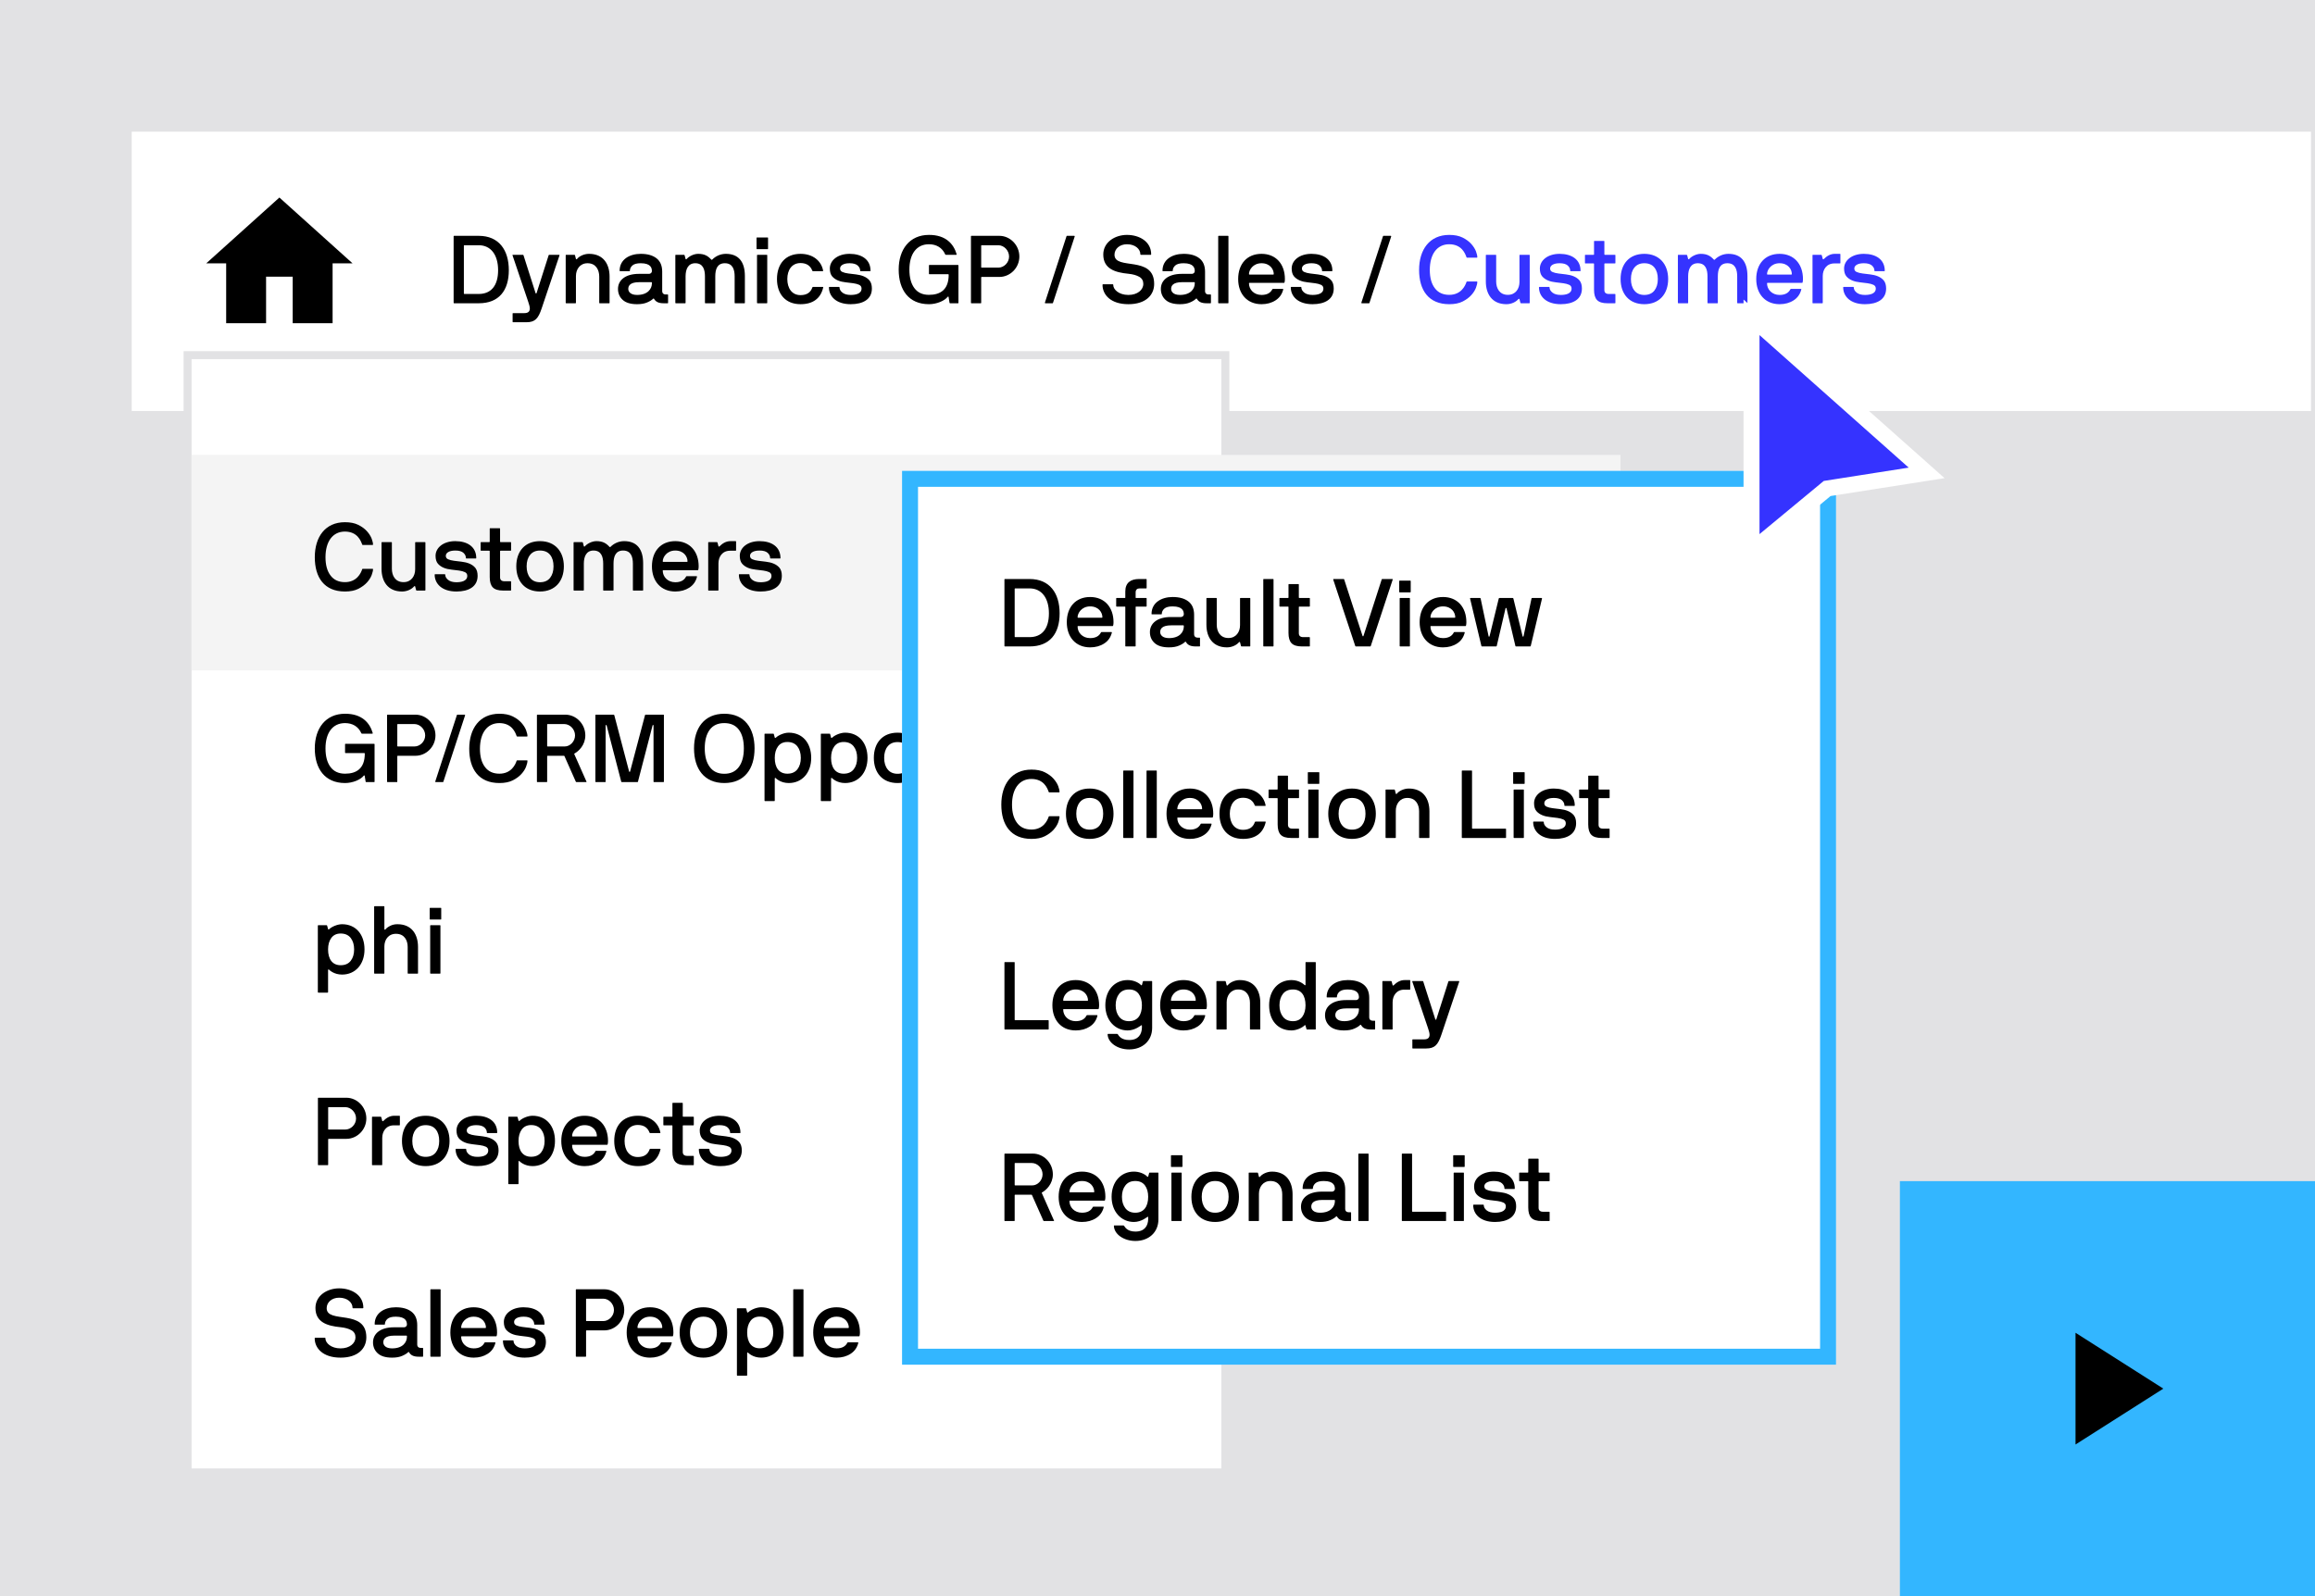
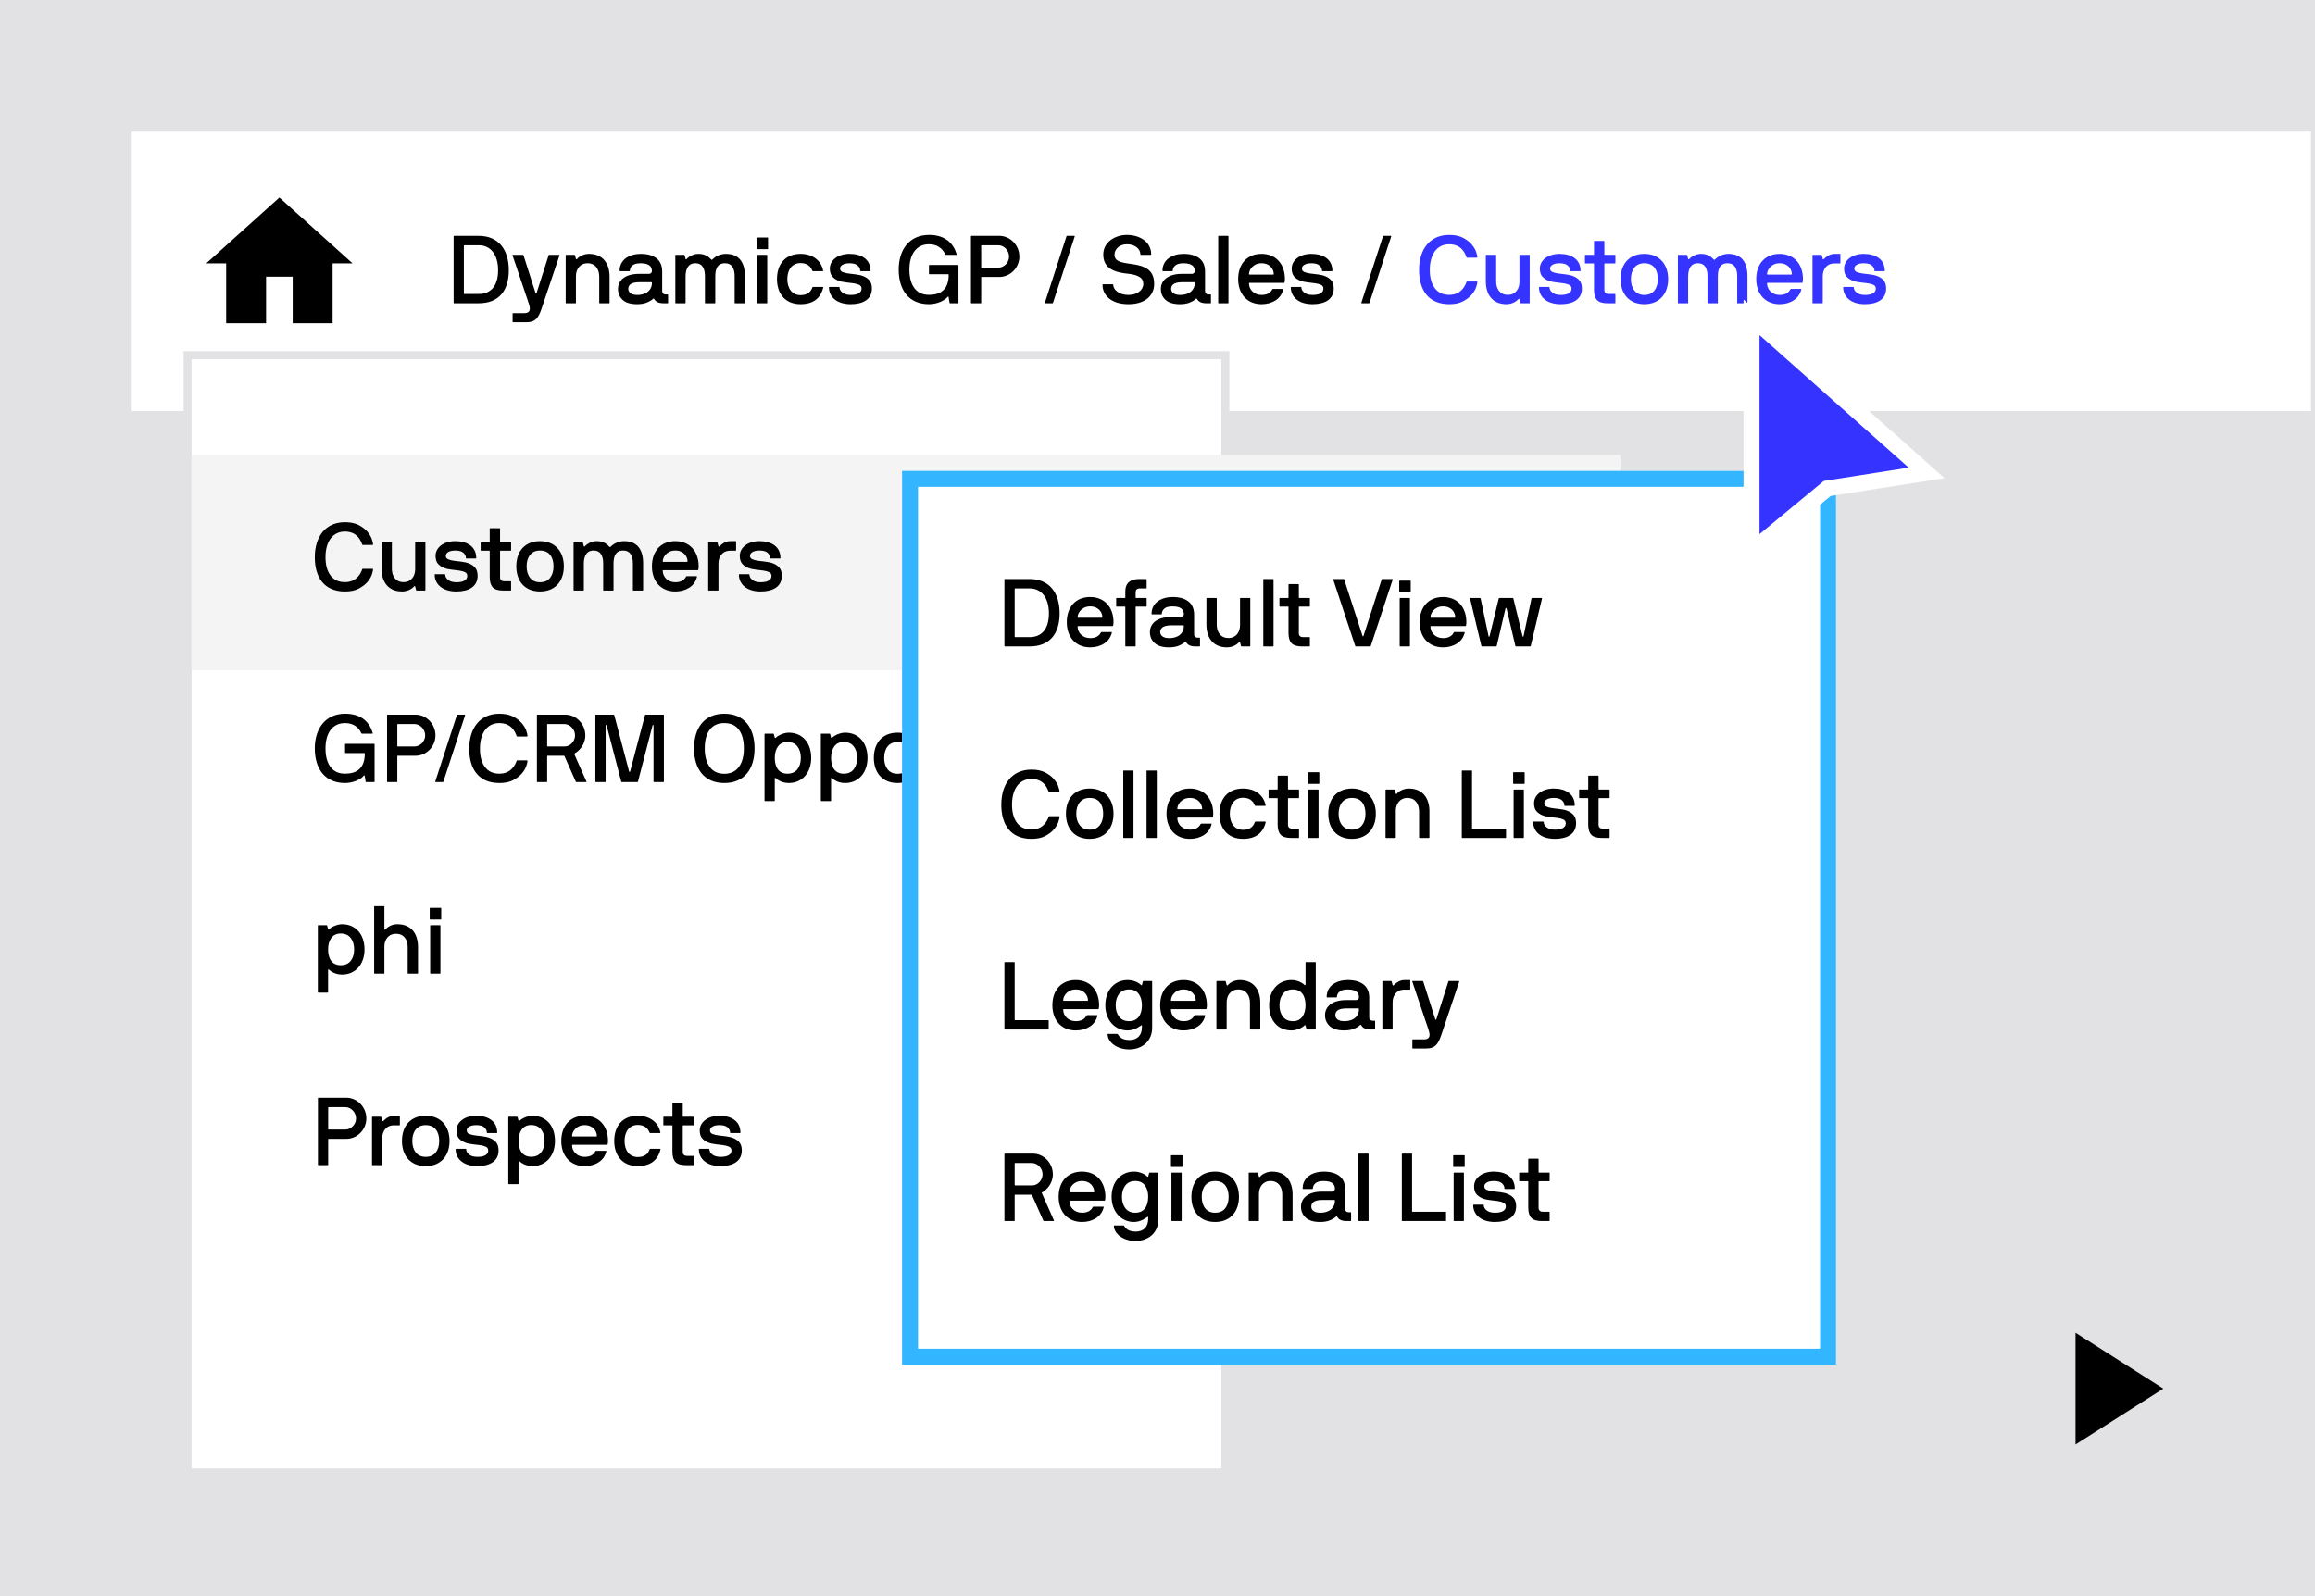
<svg xmlns="http://www.w3.org/2000/svg" width="290" height="200" viewBox="0 0 290 200" fill="none">
  <g clip-path="url(#clip0_12357_234945)">
    <rect width="290" height="200" fill="#E2E2E4" />
    <path d="M16 16H290V52H16V16Z" fill="white" stroke="#E2E2E4" />
    <path d="M34.999 24.75L25.832 33L28.332 33L28.332 40.5L33.332 40.5L33.332 34.667L36.665 34.667L36.665 40.5L41.665 40.5L41.665 33L44.165 33L34.999 24.75Z" fill="black" />
    <path d="M56.826 37.941V29.609C56.826 29.568 56.85 29.551 56.891 29.551H59.973C62.498 29.551 63.74 31.332 63.74 33.857C63.74 36.406 62.498 38 59.973 38H56.891C56.85 38 56.832 37.982 56.826 37.941ZM58.109 30.787V36.775C58.109 36.816 58.133 36.834 58.174 36.834H59.973C61.514 36.834 62.398 35.797 62.398 33.857C62.398 31.953 61.502 30.729 59.973 30.729H58.174C58.133 30.729 58.115 30.746 58.109 30.787ZM66.172 37.818L64.203 31.988C64.186 31.947 64.203 31.93 64.25 31.93H65.51C65.539 31.93 65.562 31.947 65.58 31.988L67.092 36.728C67.121 36.793 67.186 36.793 67.215 36.728L68.727 31.988C68.744 31.947 68.768 31.93 68.797 31.93H70.033C70.08 31.93 70.098 31.947 70.092 31.988L67.848 38.662C67.432 39.893 67.051 40.379 65.932 40.379H64.273C64.232 40.379 64.215 40.355 64.215 40.315V39.295C64.215 39.254 64.232 39.236 64.273 39.236H65.68C66.195 39.236 66.371 39.002 66.371 38.65C66.371 38.41 66.266 38.123 66.172 37.818ZM70.865 37.941V31.988C70.865 31.947 70.889 31.93 70.93 31.93H71.949C71.99 31.93 72.014 31.947 72.031 31.988L72.148 32.445C72.178 32.522 72.254 32.486 72.283 32.457C72.518 32.129 73.139 31.807 73.783 31.807C75.6 31.807 76.361 33.113 76.361 34.654V37.941C76.361 37.982 76.344 38 76.303 38H75.125C75.084 38 75.066 37.982 75.066 37.941V34.654C75.066 33.84 74.668 32.984 73.602 32.984C72.635 32.984 72.148 33.764 72.148 34.59V37.941C72.148 37.982 72.131 38 72.09 38H70.93C70.889 38 70.871 37.982 70.865 37.941ZM77.416 36.201C77.416 35.147 78.289 34.315 80.047 34.315H81.283C81.541 34.315 81.664 34.121 81.664 33.98C81.664 33.611 81.559 32.984 80.264 32.984C79.777 32.984 79.432 33.078 79.227 33.26C79.022 33.441 78.91 33.664 78.904 33.922C78.904 33.963 78.887 33.98 78.846 33.98H77.68C77.639 33.98 77.621 33.963 77.621 33.922C77.621 32.51 78.869 31.807 80.264 31.807C81.096 31.807 81.752 31.988 82.232 32.357C82.713 32.727 82.953 33.289 82.953 34.039V36.5C82.953 36.728 83.111 36.898 83.369 36.898H83.633C83.674 36.898 83.691 36.916 83.691 36.957V37.941C83.691 37.982 83.674 38 83.633 38H83.152C82.478 38 82.139 37.807 81.928 37.438C81.898 37.391 81.863 37.385 81.822 37.426C81.67 37.584 81.424 37.742 81.084 37.889C80.744 38.041 80.316 38.117 79.807 38.117C78.998 38.117 78.4 37.935 78.008 37.578C77.615 37.221 77.416 36.758 77.416 36.201ZM78.705 36.201C78.705 36.535 78.963 36.957 79.807 36.957C81.154 36.957 81.664 36.178 81.664 35.504V35.422C81.664 35.381 81.647 35.363 81.606 35.357H80.082C78.898 35.357 78.705 35.832 78.705 36.201ZM84.6 37.941V31.988C84.6 31.947 84.623 31.93 84.664 31.93H85.684C85.725 31.93 85.748 31.953 85.766 32L85.883 32.445C85.912 32.51 85.971 32.504 86.018 32.457C86.269 32.147 86.885 31.807 87.459 31.807C88.227 31.807 88.672 32.053 89.1 32.527C89.129 32.557 89.176 32.574 89.223 32.527C89.639 32.1 90.254 31.807 90.928 31.807C92.481 31.807 93.312 32.756 93.312 34.59V37.941C93.312 37.982 93.295 38 93.254 38H92.088C92.047 38 92.029 37.982 92.029 37.941V34.631C92.029 33.816 91.807 32.984 90.805 32.984C89.844 32.984 89.603 33.746 89.603 34.631V37.941C89.603 37.982 89.586 38 89.545 38H88.367C88.326 38 88.309 37.982 88.309 37.941V34.631C88.309 33.799 88.086 32.984 87.096 32.984C86.188 32.984 85.883 33.746 85.883 34.631V37.941C85.883 37.982 85.865 38 85.824 38H84.664C84.623 38 84.606 37.982 84.6 37.941ZM94.772 31.162V29.814C94.772 29.773 94.789 29.756 94.83 29.756H96.154C96.195 29.756 96.213 29.773 96.213 29.814V31.162C96.213 31.203 96.195 31.221 96.154 31.221H94.83C94.789 31.221 94.772 31.203 94.772 31.162ZM94.83 37.941V31.988C94.83 31.947 94.853 31.93 94.894 31.93H96.055C96.096 31.93 96.113 31.947 96.113 31.988V37.941C96.113 37.982 96.096 38 96.055 38H94.894C94.853 38 94.836 37.982 94.83 37.941ZM97.332 34.965C97.332 33.072 98.398 31.807 100.279 31.807C101.814 31.807 102.881 32.662 103.115 33.922C103.133 33.963 103.109 33.98 103.051 33.98H101.844C101.803 33.98 101.773 33.963 101.756 33.922C101.527 33.312 101.053 32.961 100.279 32.961C99.213 32.961 98.627 33.81 98.627 34.965C98.627 36.131 99.213 36.98 100.279 36.98C101.094 36.98 101.551 36.635 101.768 36.008C101.785 35.967 101.814 35.949 101.855 35.949H103.068C103.098 35.949 103.145 35.961 103.127 36.008C102.805 37.414 101.82 38.117 100.279 38.117C98.398 38.117 97.332 36.84 97.332 34.965ZM103.842 36.008C103.842 35.967 103.865 35.949 103.906 35.949H105.09C105.137 35.949 105.16 35.967 105.166 36.008C105.166 36.254 105.289 36.471 105.529 36.664C105.77 36.857 106.115 36.957 106.566 36.957C107.123 36.957 107.926 36.84 107.926 36.154C107.926 35.938 107.826 35.785 107.633 35.691C107.434 35.598 107.188 35.533 106.895 35.492C106.596 35.451 106.279 35.416 105.939 35.375C105.26 35.305 104.639 35.088 104.246 34.631C104.053 34.402 103.953 34.074 103.953 33.647C103.953 32.639 104.92 31.807 106.426 31.807C107.932 31.807 109.051 32.51 109.051 33.922C109.051 33.963 109.033 33.98 109.004 33.98H107.814C107.773 33.98 107.756 33.963 107.756 33.922C107.756 33.676 107.65 33.459 107.439 33.266C107.223 33.078 106.889 32.984 106.426 32.984C105.611 32.984 105.236 33.295 105.236 33.647C105.236 33.852 105.336 33.998 105.529 34.08C105.723 34.168 105.969 34.227 106.268 34.268C106.566 34.309 106.883 34.344 107.229 34.385C107.914 34.467 108.535 34.678 108.928 35.147C109.121 35.387 109.221 35.721 109.221 36.154C109.221 37.49 108.131 38.117 106.566 38.117C104.744 38.117 103.842 37.133 103.842 36.008ZM112.578 33.775C112.578 31.244 113.955 29.434 116.369 29.434C118.484 29.428 119.463 30.57 119.838 31.854V31.883C119.838 31.912 119.82 31.93 119.779 31.93H118.502C118.438 31.93 118.402 31.906 118.396 31.854C118.027 31.027 117.283 30.605 116.369 30.605C114.799 30.605 113.92 31.842 113.92 33.775C113.92 34.777 114.131 35.551 114.547 36.107C114.963 36.664 115.566 36.945 116.369 36.945C117.793 36.945 118.842 36.307 118.842 34.426C118.842 34.385 118.824 34.367 118.783 34.361H116.428C116.387 34.361 116.369 34.344 116.369 34.303V33.26C116.369 33.219 116.387 33.201 116.428 33.201H120.002C120.043 33.201 120.061 33.219 120.066 33.26V37.953C120.066 37.982 120.043 38 120.002 38H119.023C118.982 38 118.959 37.982 118.947 37.941L118.83 37.209C118.83 37.18 118.812 37.162 118.783 37.162C118.76 37.162 118.736 37.168 118.719 37.185C118.338 37.69 117.336 38.117 116.369 38.117C113.85 38.117 112.578 36.336 112.578 33.775ZM121.631 37.941V29.609C121.631 29.568 121.654 29.551 121.695 29.551H125.199C126.523 29.551 127.695 30.699 127.695 32.147C127.695 33.576 126.523 34.701 125.199 34.701H122.979C122.938 34.701 122.92 34.719 122.914 34.76V37.941C122.914 37.982 122.896 38 122.855 38H121.695C121.654 38 121.637 37.982 121.631 37.941ZM122.914 30.775V33.477C122.914 33.518 122.938 33.535 122.979 33.535H125.064C125.762 33.535 126.406 32.914 126.406 32.147C126.406 31.373 125.762 30.729 125.064 30.729H122.979C122.938 30.729 122.92 30.746 122.914 30.775ZM130.895 37.918L133.607 29.586C133.613 29.562 133.637 29.551 133.666 29.551H134.568C134.621 29.551 134.645 29.58 134.627 29.639L131.902 37.965C131.885 37.988 131.867 38 131.844 38H130.953C130.9 38 130.877 37.971 130.895 37.918ZM138.113 35.697C138.113 35.65 138.131 35.627 138.172 35.621H139.396C139.438 35.621 139.455 35.645 139.455 35.697C139.455 36.283 140.164 36.957 141.354 36.957C142.49 36.957 143.223 36.324 143.223 35.574C143.223 35.176 143.053 34.877 142.713 34.684C142.373 34.49 141.922 34.361 141.354 34.303C139.689 34.145 138.207 33.682 138.207 31.895C138.207 30.336 139.678 29.434 141.172 29.434C142.73 29.434 144.207 30.266 144.207 31.865C144.207 31.906 144.189 31.924 144.148 31.93H142.912C142.871 31.93 142.854 31.906 142.854 31.865C142.854 31.197 142.197 30.605 141.172 30.605C140.258 30.605 139.613 31.186 139.613 31.918C139.613 32.914 140.855 32.926 142.098 33.131C143.328 33.342 144.582 33.752 144.582 35.574C144.582 36.975 143.527 38.117 141.354 38.117C139.109 38.117 138.113 36.904 138.113 35.697ZM145.42 36.201C145.42 35.147 146.293 34.315 148.051 34.315H149.287C149.545 34.315 149.668 34.121 149.668 33.98C149.668 33.611 149.562 32.984 148.268 32.984C147.781 32.984 147.436 33.078 147.23 33.26C147.025 33.441 146.914 33.664 146.908 33.922C146.908 33.963 146.891 33.98 146.85 33.98H145.684C145.643 33.98 145.625 33.963 145.625 33.922C145.625 32.51 146.873 31.807 148.268 31.807C149.1 31.807 149.756 31.988 150.236 32.357C150.717 32.727 150.957 33.289 150.957 34.039V36.5C150.957 36.728 151.115 36.898 151.373 36.898H151.637C151.678 36.898 151.695 36.916 151.695 36.957V37.941C151.695 37.982 151.678 38 151.637 38H151.156C150.482 38 150.143 37.807 149.932 37.438C149.902 37.391 149.867 37.385 149.826 37.426C149.674 37.584 149.428 37.742 149.088 37.889C148.748 38.041 148.32 38.117 147.811 38.117C147.002 38.117 146.404 37.935 146.012 37.578C145.619 37.221 145.42 36.758 145.42 36.201ZM146.709 36.201C146.709 36.535 146.967 36.957 147.811 36.957C149.158 36.957 149.668 36.178 149.668 35.504V35.422C149.668 35.381 149.65 35.363 149.609 35.357H148.086C146.902 35.357 146.709 35.832 146.709 36.201ZM152.604 37.941V29.609C152.604 29.568 152.627 29.551 152.668 29.551H153.828C153.869 29.551 153.887 29.568 153.887 29.609V37.941C153.887 37.982 153.869 38 153.828 38H152.668C152.627 38 152.609 37.982 152.604 37.941ZM155.105 34.965C155.105 33.072 156.219 31.807 158.029 31.807C159.84 31.807 160.959 33.096 160.959 34.965C160.959 35.147 160.941 35.275 160.912 35.387C160.895 35.428 160.877 35.445 160.854 35.445H156.518C156.477 35.445 156.459 35.463 156.459 35.504C156.459 36.272 157.08 36.957 158.029 36.957C158.715 36.957 159.148 36.705 159.377 36.26C159.395 36.219 159.418 36.201 159.459 36.201H160.695C160.736 36.201 160.754 36.219 160.754 36.248V36.26C160.607 36.852 160.291 37.309 159.793 37.631C159.295 37.953 158.709 38.117 158.029 38.117C156.242 38.117 155.105 36.84 155.105 34.965ZM156.459 34.338C156.459 34.379 156.477 34.397 156.518 34.402H159.506C159.547 34.402 159.564 34.379 159.564 34.338C159.564 33.764 159.113 32.984 158.029 32.984C156.957 32.984 156.459 33.834 156.459 34.338ZM161.697 36.008C161.697 35.967 161.721 35.949 161.762 35.949H162.945C162.992 35.949 163.016 35.967 163.021 36.008C163.021 36.254 163.145 36.471 163.385 36.664C163.625 36.857 163.971 36.957 164.422 36.957C164.979 36.957 165.781 36.84 165.781 36.154C165.781 35.938 165.682 35.785 165.488 35.691C165.289 35.598 165.043 35.533 164.75 35.492C164.451 35.451 164.135 35.416 163.795 35.375C163.115 35.305 162.494 35.088 162.102 34.631C161.908 34.402 161.809 34.074 161.809 33.647C161.809 32.639 162.775 31.807 164.281 31.807C165.787 31.807 166.906 32.51 166.906 33.922C166.906 33.963 166.889 33.98 166.859 33.98H165.67C165.629 33.98 165.611 33.963 165.611 33.922C165.611 33.676 165.506 33.459 165.295 33.266C165.078 33.078 164.744 32.984 164.281 32.984C163.467 32.984 163.092 33.295 163.092 33.647C163.092 33.852 163.191 33.998 163.385 34.08C163.578 34.168 163.824 34.227 164.123 34.268C164.422 34.309 164.738 34.344 165.084 34.385C165.77 34.467 166.391 34.678 166.783 35.147C166.977 35.387 167.076 35.721 167.076 36.154C167.076 37.49 165.986 38.117 164.422 38.117C162.6 38.117 161.697 37.133 161.697 36.008ZM170.539 37.918L173.252 29.586C173.258 29.562 173.281 29.551 173.311 29.551H174.213C174.266 29.551 174.289 29.58 174.271 29.639L171.547 37.965C171.529 37.988 171.512 38 171.488 38H170.598C170.545 38 170.521 37.971 170.539 37.918Z" fill="black" />
    <path d="M177.77 33.822C177.77 31.279 179.076 29.434 181.549 29.434C182.211 29.434 182.768 29.545 183.219 29.768C183.664 29.99 184.027 30.254 184.303 30.564C184.578 30.875 184.777 31.186 184.895 31.496C185.006 31.807 185.064 32.053 185.064 32.228C185.064 32.27 185.047 32.287 185.006 32.287H183.781C183.752 32.287 183.723 32.27 183.705 32.228C183.541 31.771 183.119 30.617 181.549 30.605C179.996 30.605 179.111 31.877 179.111 33.822C179.111 34.801 179.322 35.562 179.744 36.113C180.16 36.67 180.764 36.945 181.549 36.945C183.037 36.945 183.553 35.803 183.705 35.334C183.711 35.293 183.74 35.275 183.793 35.275H185.006C185.047 35.275 185.064 35.293 185.064 35.334C185.064 35.504 185.006 35.744 184.895 36.055C184.777 36.365 184.584 36.676 184.309 36.98C184.033 37.285 183.676 37.549 183.23 37.777C182.779 38.006 182.223 38.117 181.549 38.117C178.965 38.117 177.77 36.371 177.77 33.822ZM186.131 35.275V31.988C186.131 31.947 186.148 31.93 186.189 31.93H187.367C187.408 31.93 187.426 31.947 187.426 31.988V35.275C187.426 36.096 187.824 36.945 188.891 36.945C189.863 36.945 190.344 36.172 190.344 35.334V31.988C190.344 31.947 190.361 31.93 190.402 31.93H191.568C191.609 31.93 191.627 31.947 191.627 31.988V37.941C191.627 37.982 191.609 38 191.568 38H190.543C190.502 38 190.479 37.982 190.461 37.941L190.344 37.484C190.314 37.408 190.238 37.443 190.209 37.473C189.951 37.795 189.377 38.117 188.709 38.117C186.898 38.117 186.131 36.816 186.131 35.275ZM192.787 36.008C192.787 35.967 192.811 35.949 192.852 35.949H194.035C194.082 35.949 194.105 35.967 194.111 36.008C194.111 36.254 194.234 36.471 194.475 36.664C194.715 36.857 195.061 36.957 195.512 36.957C196.068 36.957 196.871 36.84 196.871 36.154C196.871 35.938 196.771 35.785 196.578 35.691C196.379 35.598 196.133 35.533 195.84 35.492C195.541 35.451 195.225 35.416 194.885 35.375C194.205 35.305 193.584 35.088 193.191 34.631C192.998 34.402 192.898 34.074 192.898 33.647C192.898 32.639 193.865 31.807 195.371 31.807C196.877 31.807 197.996 32.51 197.996 33.922C197.996 33.963 197.979 33.98 197.949 33.98H196.76C196.719 33.98 196.701 33.963 196.701 33.922C196.701 33.676 196.596 33.459 196.385 33.266C196.168 33.078 195.834 32.984 195.371 32.984C194.557 32.984 194.182 33.295 194.182 33.647C194.182 33.852 194.281 33.998 194.475 34.08C194.668 34.168 194.914 34.227 195.213 34.268C195.512 34.309 195.828 34.344 196.174 34.385C196.859 34.467 197.48 34.678 197.873 35.147C198.066 35.387 198.166 35.721 198.166 36.154C198.166 37.49 197.076 38.117 195.512 38.117C193.689 38.117 192.787 37.133 192.787 36.008ZM198.547 32.949V31.988C198.547 31.947 198.564 31.93 198.605 31.93H199.625C199.666 31.93 199.684 31.906 199.684 31.865V30.248C199.684 30.207 199.701 30.189 199.742 30.189H200.92C200.961 30.189 200.979 30.207 200.979 30.248V31.865C200.979 31.906 201.002 31.924 201.043 31.93H202.303C202.344 31.93 202.361 31.947 202.361 31.988V32.949C202.361 32.99 202.344 33.008 202.303 33.008H201.043C201.002 33.008 200.984 33.025 200.979 33.066V36.342C200.979 36.647 201.148 36.834 201.523 36.834H202.303C202.344 36.834 202.361 36.857 202.361 36.898V37.941C202.361 37.982 202.344 38 202.303 38H201.365C200.756 38 200.322 37.865 200.07 37.602C199.812 37.338 199.684 36.91 199.684 36.307V33.066C199.684 33.025 199.666 33.008 199.625 33.008H198.605C198.564 33.008 198.547 32.99 198.547 32.949ZM203.012 34.965C203.012 33.072 204.107 31.807 205.982 31.807C207.857 31.807 208.971 33.096 208.971 34.965C208.971 36.84 207.857 38.117 205.982 38.117C204.102 38.117 203.012 36.84 203.012 34.965ZM204.307 34.965C204.307 35.568 204.453 36.049 204.746 36.412C205.033 36.775 205.449 36.957 205.982 36.957C206.533 36.957 206.955 36.775 207.242 36.412C207.529 36.049 207.676 35.568 207.676 34.965C207.676 34.361 207.535 33.881 207.248 33.523C206.961 33.166 206.539 32.984 205.982 32.984C205.449 32.984 205.033 33.166 204.746 33.523C204.453 33.881 204.307 34.361 204.307 34.965ZM210.189 37.941V31.988C210.189 31.947 210.213 31.93 210.254 31.93H211.273C211.314 31.93 211.338 31.953 211.355 32L211.473 32.445C211.502 32.51 211.561 32.504 211.607 32.457C211.859 32.147 212.475 31.807 213.049 31.807C213.816 31.807 214.262 32.053 214.689 32.527C214.719 32.557 214.766 32.574 214.812 32.527C215.229 32.1 215.844 31.807 216.518 31.807C218.07 31.807 218.902 32.756 218.902 34.59V37.941C218.902 37.982 218.885 38 218.844 38H217.678C217.637 38 217.619 37.982 217.619 37.941V34.631C217.619 33.816 217.396 32.984 216.395 32.984C215.434 32.984 215.193 33.746 215.193 34.631V37.941C215.193 37.982 215.176 38 215.135 38H213.957C213.916 38 213.898 37.982 213.898 37.941V34.631C213.898 33.799 213.676 32.984 212.686 32.984C211.777 32.984 211.473 33.746 211.473 34.631V37.941C211.473 37.982 211.455 38 211.414 38H210.254C210.213 38 210.195 37.982 210.189 37.941ZM220.004 34.965C220.004 33.072 221.117 31.807 222.928 31.807C224.738 31.807 225.857 33.096 225.857 34.965C225.857 35.147 225.84 35.275 225.811 35.387C225.793 35.428 225.775 35.445 225.752 35.445H221.416C221.375 35.445 221.357 35.463 221.357 35.504C221.357 36.272 221.979 36.957 222.928 36.957C223.613 36.957 224.047 36.705 224.275 36.26C224.293 36.219 224.316 36.201 224.357 36.201H225.594C225.635 36.201 225.652 36.219 225.652 36.248V36.26C225.506 36.852 225.189 37.309 224.691 37.631C224.193 37.953 223.607 38.117 222.928 38.117C221.141 38.117 220.004 36.84 220.004 34.965ZM221.357 34.338C221.357 34.379 221.375 34.397 221.416 34.402H224.404C224.445 34.402 224.463 34.379 224.463 34.338C224.463 33.764 224.012 32.984 222.928 32.984C221.855 32.984 221.357 33.834 221.357 34.338ZM227.053 37.941V31.988C227.053 31.947 227.07 31.93 227.1 31.93H228.137C228.178 31.93 228.201 31.953 228.219 32L228.336 32.445C228.365 32.51 228.43 32.498 228.459 32.469C228.84 32.088 229.279 31.807 229.848 31.807H230.486C230.527 31.807 230.545 31.824 230.545 31.865V32.949C230.545 32.99 230.527 33.008 230.486 33.008H229.789C228.822 33.008 228.336 33.764 228.336 34.59V37.941C228.336 37.982 228.318 38 228.277 38H227.1C227.07 38 227.053 37.982 227.053 37.941ZM230.896 36.008C230.896 35.967 230.92 35.949 230.961 35.949H232.145C232.191 35.949 232.215 35.967 232.221 36.008C232.221 36.254 232.344 36.471 232.584 36.664C232.824 36.857 233.17 36.957 233.621 36.957C234.178 36.957 234.98 36.84 234.98 36.154C234.98 35.938 234.881 35.785 234.688 35.691C234.488 35.598 234.242 35.533 233.949 35.492C233.65 35.451 233.334 35.416 232.994 35.375C232.314 35.305 231.693 35.088 231.301 34.631C231.107 34.402 231.008 34.074 231.008 33.647C231.008 32.639 231.975 31.807 233.48 31.807C234.986 31.807 236.105 32.51 236.105 33.922C236.105 33.963 236.088 33.98 236.059 33.98H234.869C234.828 33.98 234.811 33.963 234.811 33.922C234.811 33.676 234.705 33.459 234.494 33.266C234.277 33.078 233.943 32.984 233.48 32.984C232.666 32.984 232.291 33.295 232.291 33.647C232.291 33.852 232.391 33.998 232.584 34.08C232.777 34.168 233.023 34.227 233.322 34.268C233.621 34.309 233.938 34.344 234.283 34.385C234.969 34.467 235.59 34.678 235.982 35.147C236.176 35.387 236.275 35.721 236.275 36.154C236.275 37.49 235.186 38.117 233.621 38.117C231.799 38.117 230.896 37.133 230.896 36.008Z" fill="#3533FF" />
    <path d="M24 44.5H23.5V45V184V184.5H24H153H153.5V184V45V44.5H153H24Z" fill="white" stroke="#E2E2E4" />
    <path d="M24 57H203V84H24V57Z" fill="#F4F4F4" />
    <path d="M39.434 69.822C39.434 67.279 40.74 65.434 43.213 65.434C43.875 65.434 44.432 65.545 44.883 65.768C45.328 65.99 45.691 66.254 45.967 66.564C46.242 66.875 46.441 67.186 46.559 67.496C46.67 67.807 46.728 68.053 46.728 68.228C46.728 68.269 46.711 68.287 46.67 68.287H45.445C45.416 68.287 45.387 68.269 45.369 68.228C45.205 67.772 44.783 66.617 43.213 66.606C41.66 66.606 40.775 67.877 40.775 69.822C40.775 70.801 40.986 71.562 41.408 72.113C41.824 72.67 42.428 72.945 43.213 72.945C44.701 72.945 45.217 71.803 45.369 71.334C45.375 71.293 45.404 71.275 45.457 71.275H46.67C46.711 71.275 46.728 71.293 46.728 71.334C46.728 71.504 46.67 71.744 46.559 72.055C46.441 72.365 46.248 72.676 45.973 72.981C45.697 73.285 45.34 73.549 44.895 73.777C44.443 74.006 43.887 74.117 43.213 74.117C40.629 74.117 39.434 72.371 39.434 69.822ZM47.795 71.275V67.988C47.795 67.947 47.812 67.93 47.853 67.93H49.031C49.072 67.93 49.09 67.947 49.09 67.988V71.275C49.09 72.096 49.488 72.945 50.555 72.945C51.527 72.945 52.008 72.172 52.008 71.334V67.988C52.008 67.947 52.025 67.93 52.066 67.93H53.232C53.273 67.93 53.291 67.947 53.291 67.988V73.941C53.291 73.982 53.273 74 53.232 74H52.207C52.166 74 52.143 73.982 52.125 73.941L52.008 73.484C51.978 73.408 51.902 73.443 51.873 73.473C51.615 73.795 51.041 74.117 50.373 74.117C48.562 74.117 47.795 72.816 47.795 71.275ZM54.451 72.008C54.451 71.967 54.475 71.949 54.516 71.949H55.699C55.746 71.949 55.77 71.967 55.775 72.008C55.775 72.254 55.898 72.471 56.139 72.664C56.379 72.857 56.725 72.957 57.176 72.957C57.732 72.957 58.535 72.84 58.535 72.154C58.535 71.938 58.435 71.785 58.242 71.691C58.043 71.598 57.797 71.533 57.504 71.492C57.205 71.451 56.889 71.416 56.549 71.375C55.869 71.305 55.248 71.088 54.855 70.631C54.662 70.402 54.562 70.074 54.562 69.647C54.562 68.639 55.529 67.807 57.035 67.807C58.541 67.807 59.66 68.51 59.66 69.922C59.66 69.963 59.643 69.981 59.613 69.981H58.424C58.383 69.981 58.365 69.963 58.365 69.922C58.365 69.676 58.26 69.459 58.049 69.266C57.832 69.078 57.498 68.984 57.035 68.984C56.221 68.984 55.846 69.295 55.846 69.647C55.846 69.852 55.945 69.998 56.139 70.08C56.332 70.168 56.578 70.227 56.877 70.268C57.176 70.309 57.492 70.344 57.838 70.385C58.523 70.467 59.145 70.678 59.537 71.147C59.73 71.387 59.83 71.721 59.83 72.154C59.83 73.49 58.74 74.117 57.176 74.117C55.353 74.117 54.451 73.133 54.451 72.008ZM60.211 68.949V67.988C60.211 67.947 60.228 67.93 60.27 67.93H61.289C61.33 67.93 61.348 67.906 61.348 67.865V66.248C61.348 66.207 61.365 66.189 61.406 66.189H62.584C62.625 66.189 62.643 66.207 62.643 66.248V67.865C62.643 67.906 62.666 67.924 62.707 67.93H63.967C64.008 67.93 64.025 67.947 64.025 67.988V68.949C64.025 68.99 64.008 69.008 63.967 69.008H62.707C62.666 69.008 62.648 69.025 62.643 69.066V72.342C62.643 72.647 62.812 72.834 63.188 72.834H63.967C64.008 72.834 64.025 72.857 64.025 72.898V73.941C64.025 73.982 64.008 74 63.967 74H63.029C62.42 74 61.986 73.865 61.734 73.602C61.477 73.338 61.348 72.91 61.348 72.307V69.066C61.348 69.025 61.33 69.008 61.289 69.008H60.27C60.228 69.008 60.211 68.99 60.211 68.949ZM64.676 70.965C64.676 69.072 65.772 67.807 67.647 67.807C69.522 67.807 70.635 69.096 70.635 70.965C70.635 72.84 69.522 74.117 67.647 74.117C65.766 74.117 64.676 72.84 64.676 70.965ZM65.971 70.965C65.971 71.568 66.117 72.049 66.41 72.412C66.697 72.775 67.113 72.957 67.647 72.957C68.197 72.957 68.619 72.775 68.906 72.412C69.193 72.049 69.34 71.568 69.34 70.965C69.34 70.361 69.199 69.881 68.912 69.523C68.625 69.166 68.203 68.984 67.647 68.984C67.113 68.984 66.697 69.166 66.41 69.523C66.117 69.881 65.971 70.361 65.971 70.965ZM71.853 73.941V67.988C71.853 67.947 71.877 67.93 71.918 67.93H72.938C72.978 67.93 73.002 67.953 73.019 68L73.137 68.445C73.166 68.51 73.225 68.504 73.272 68.457C73.523 68.147 74.139 67.807 74.713 67.807C75.481 67.807 75.926 68.053 76.353 68.527C76.383 68.557 76.43 68.574 76.477 68.527C76.893 68.1 77.508 67.807 78.182 67.807C79.734 67.807 80.566 68.756 80.566 70.59V73.941C80.566 73.982 80.549 74 80.508 74H79.342C79.301 74 79.283 73.982 79.283 73.941V70.631C79.283 69.816 79.061 68.984 78.059 68.984C77.098 68.984 76.857 69.746 76.857 70.631V73.941C76.857 73.982 76.84 74 76.799 74H75.621C75.58 74 75.562 73.982 75.562 73.941V70.631C75.562 69.799 75.34 68.984 74.35 68.984C73.441 68.984 73.137 69.746 73.137 70.631V73.941C73.137 73.982 73.119 74 73.078 74H71.918C71.877 74 71.859 73.982 71.853 73.941ZM81.668 70.965C81.668 69.072 82.781 67.807 84.592 67.807C86.402 67.807 87.522 69.096 87.522 70.965C87.522 71.147 87.504 71.275 87.475 71.387C87.457 71.428 87.439 71.445 87.416 71.445H83.08C83.039 71.445 83.022 71.463 83.022 71.504C83.022 72.272 83.643 72.957 84.592 72.957C85.277 72.957 85.711 72.705 85.939 72.26C85.957 72.219 85.981 72.201 86.022 72.201H87.258C87.299 72.201 87.316 72.219 87.316 72.248V72.26C87.17 72.852 86.853 73.309 86.356 73.631C85.857 73.953 85.272 74.117 84.592 74.117C82.805 74.117 81.668 72.84 81.668 70.965ZM83.022 70.338C83.022 70.379 83.039 70.397 83.08 70.402H86.068C86.109 70.402 86.127 70.379 86.127 70.338C86.127 69.764 85.676 68.984 84.592 68.984C83.519 68.984 83.022 69.834 83.022 70.338ZM88.717 73.941V67.988C88.717 67.947 88.734 67.93 88.764 67.93H89.801C89.842 67.93 89.865 67.953 89.883 68L90 68.445C90.029 68.51 90.094 68.498 90.123 68.469C90.504 68.088 90.943 67.807 91.512 67.807H92.15C92.191 67.807 92.209 67.824 92.209 67.865V68.949C92.209 68.99 92.191 69.008 92.15 69.008H91.453C90.486 69.008 90 69.764 90 70.59V73.941C90 73.982 89.982 74 89.941 74H88.764C88.734 74 88.717 73.982 88.717 73.941ZM92.561 72.008C92.561 71.967 92.584 71.949 92.625 71.949H93.809C93.856 71.949 93.879 71.967 93.885 72.008C93.885 72.254 94.008 72.471 94.248 72.664C94.488 72.857 94.834 72.957 95.285 72.957C95.842 72.957 96.644 72.84 96.644 72.154C96.644 71.938 96.545 71.785 96.352 71.691C96.152 71.598 95.906 71.533 95.613 71.492C95.314 71.451 94.998 71.416 94.658 71.375C93.978 71.305 93.357 71.088 92.965 70.631C92.772 70.402 92.672 70.074 92.672 69.647C92.672 68.639 93.639 67.807 95.144 67.807C96.65 67.807 97.769 68.51 97.769 69.922C97.769 69.963 97.752 69.981 97.723 69.981H96.533C96.492 69.981 96.475 69.963 96.475 69.922C96.475 69.676 96.369 69.459 96.158 69.266C95.941 69.078 95.607 68.984 95.144 68.984C94.33 68.984 93.955 69.295 93.955 69.647C93.955 69.852 94.055 69.998 94.248 70.08C94.441 70.168 94.688 70.227 94.986 70.268C95.285 70.309 95.602 70.344 95.947 70.385C96.633 70.467 97.254 70.678 97.647 71.147C97.84 71.387 97.939 71.721 97.939 72.154C97.939 73.49 96.85 74.117 95.285 74.117C93.463 74.117 92.561 73.133 92.561 72.008Z" fill="black" />
    <path d="M39.434 93.775C39.434 91.244 40.81 89.434 43.225 89.434C45.34 89.428 46.318 90.57 46.693 91.853V91.883C46.693 91.912 46.676 91.93 46.635 91.93H45.357C45.293 91.93 45.258 91.906 45.252 91.853C44.883 91.027 44.139 90.606 43.225 90.606C41.654 90.606 40.775 91.842 40.775 93.775C40.775 94.777 40.986 95.551 41.402 96.107C41.818 96.664 42.422 96.945 43.225 96.945C44.648 96.945 45.697 96.307 45.697 94.426C45.697 94.385 45.68 94.367 45.639 94.361H43.283C43.242 94.361 43.225 94.344 43.225 94.303V93.26C43.225 93.219 43.242 93.201 43.283 93.201H46.857C46.898 93.201 46.916 93.219 46.922 93.26V97.953C46.922 97.982 46.898 98 46.857 98H45.879C45.838 98 45.815 97.982 45.803 97.941L45.685 97.209C45.685 97.18 45.668 97.162 45.639 97.162C45.615 97.162 45.592 97.168 45.574 97.186C45.193 97.689 44.191 98.117 43.225 98.117C40.705 98.117 39.434 96.336 39.434 93.775ZM48.486 97.941V89.609C48.486 89.568 48.51 89.551 48.551 89.551H52.055C53.379 89.551 54.551 90.699 54.551 92.147C54.551 93.576 53.379 94.701 52.055 94.701H49.834C49.793 94.701 49.775 94.719 49.77 94.76V97.941C49.77 97.982 49.752 98 49.711 98H48.551C48.51 98 48.492 97.982 48.486 97.941ZM49.77 90.775V93.477C49.77 93.518 49.793 93.535 49.834 93.535H51.92C52.617 93.535 53.262 92.914 53.262 92.147C53.262 91.373 52.617 90.728 51.92 90.728H49.834C49.793 90.728 49.775 90.746 49.77 90.775ZM54.527 97.918L57.24 89.586C57.246 89.562 57.27 89.551 57.299 89.551H58.201C58.254 89.551 58.277 89.58 58.26 89.639L55.535 97.965C55.518 97.988 55.5 98 55.477 98H54.586C54.533 98 54.51 97.971 54.527 97.918ZM58.781 93.822C58.781 91.279 60.088 89.434 62.56 89.434C63.223 89.434 63.779 89.545 64.231 89.768C64.676 89.99 65.039 90.254 65.314 90.564C65.59 90.875 65.789 91.186 65.906 91.496C66.018 91.807 66.076 92.053 66.076 92.228C66.076 92.269 66.059 92.287 66.018 92.287H64.793C64.764 92.287 64.734 92.269 64.717 92.228C64.553 91.772 64.131 90.617 62.56 90.606C61.008 90.606 60.123 91.877 60.123 93.822C60.123 94.801 60.334 95.562 60.756 96.113C61.172 96.67 61.775 96.945 62.56 96.945C64.049 96.945 64.564 95.803 64.717 95.334C64.723 95.293 64.752 95.275 64.805 95.275H66.018C66.059 95.275 66.076 95.293 66.076 95.334C66.076 95.504 66.018 95.744 65.906 96.055C65.789 96.365 65.596 96.676 65.32 96.981C65.045 97.285 64.688 97.549 64.242 97.777C63.791 98.006 63.234 98.117 62.56 98.117C59.977 98.117 58.781 96.371 58.781 93.822ZM67.26 97.941V89.609C67.26 89.568 67.283 89.551 67.324 89.551H70.828C72.152 89.551 73.324 90.699 73.324 92.147C73.324 93.359 72.492 94.133 71.953 94.426C71.93 94.443 71.924 94.467 71.941 94.496L73.465 97.93C73.465 97.947 73.477 97.947 73.477 97.965C73.477 97.988 73.453 98 73.406 98H72.217C72.188 98 72.158 97.982 72.135 97.953C71.66 96.898 71.186 95.832 70.717 94.76C70.693 94.719 70.67 94.701 70.647 94.701H68.607C68.566 94.701 68.549 94.719 68.543 94.76V97.941C68.543 97.982 68.525 98 68.484 98H67.324C67.283 98 67.266 97.982 67.26 97.941ZM68.543 90.775V93.477C68.543 93.518 68.566 93.535 68.607 93.535H70.74C71.42 93.535 72.035 92.902 72.035 92.147C72.035 91.373 71.391 90.728 70.693 90.728H68.607C68.566 90.728 68.549 90.746 68.543 90.775ZM74.584 97.941V89.609C74.584 89.568 74.607 89.551 74.648 89.551H76.863C76.904 89.551 76.934 89.568 76.951 89.609L78.809 96.67C78.826 96.734 78.914 96.734 78.932 96.67L80.801 89.609C80.807 89.568 80.83 89.551 80.871 89.551H83.103C83.144 89.551 83.162 89.568 83.168 89.609V97.941C83.168 97.982 83.144 98 83.103 98H81.932C81.891 98 81.873 97.982 81.867 97.941V90.91C81.867 90.834 81.779 90.816 81.75 90.887L79.916 97.953C79.91 97.982 79.881 98 79.828 98H77.912C77.865 98 77.836 97.982 77.824 97.953L75.99 90.887C75.973 90.84 75.867 90.822 75.867 90.91V97.941C75.867 97.982 75.85 98 75.809 98H74.648C74.607 98 74.59 97.982 74.584 97.941ZM86.941 93.775C86.941 91.244 88.213 89.434 90.732 89.434C93.269 89.434 94.523 91.244 94.523 93.775C94.523 96.336 93.269 98.117 90.732 98.117C88.213 98.117 86.941 96.336 86.941 93.775ZM88.283 93.775C88.283 94.766 88.494 95.545 88.916 96.107C89.332 96.676 89.941 96.957 90.732 96.957C91.523 96.957 92.133 96.676 92.555 96.107C92.971 95.545 93.182 94.766 93.182 93.775C93.182 92.773 92.977 91.994 92.561 91.438C92.144 90.881 91.535 90.606 90.732 90.606C89.93 90.606 89.326 90.881 88.91 91.438C88.494 91.994 88.283 92.773 88.283 93.775ZM95.772 100.314V91.988C95.772 91.947 95.795 91.93 95.836 91.93H96.856C96.902 91.93 96.932 91.947 96.938 91.988L97.055 92.422C97.084 92.486 97.143 92.481 97.189 92.434C97.494 92.129 98.215 91.807 98.807 91.807C100.535 91.807 101.619 93.096 101.619 94.965C101.619 96.84 100.471 98.117 98.807 98.117C97.793 98.117 97.225 97.555 97.154 97.484C97.125 97.455 97.055 97.49 97.055 97.519V100.314C97.055 100.355 97.037 100.373 96.996 100.379H95.836C95.795 100.379 95.777 100.355 95.772 100.314ZM97.055 94.965C97.055 96.201 97.606 96.945 98.631 96.945C99.182 96.945 99.603 96.764 99.891 96.394C100.178 96.025 100.318 95.551 100.318 94.965C100.318 94.379 100.178 93.898 99.891 93.529C99.603 93.16 99.182 92.973 98.631 92.973C98.121 92.973 97.728 93.16 97.459 93.529C97.189 93.898 97.055 94.379 97.055 94.965ZM102.826 100.314V91.988C102.826 91.947 102.85 91.93 102.891 91.93H103.91C103.957 91.93 103.986 91.947 103.992 91.988L104.109 92.422C104.139 92.486 104.197 92.481 104.244 92.434C104.549 92.129 105.27 91.807 105.861 91.807C107.59 91.807 108.674 93.096 108.674 94.965C108.674 96.84 107.525 98.117 105.861 98.117C104.848 98.117 104.279 97.555 104.209 97.484C104.18 97.455 104.109 97.49 104.109 97.519V100.314C104.109 100.355 104.092 100.373 104.051 100.379H102.891C102.85 100.379 102.832 100.355 102.826 100.314ZM104.109 94.965C104.109 96.201 104.66 96.945 105.686 96.945C106.236 96.945 106.658 96.764 106.945 96.394C107.232 96.025 107.373 95.551 107.373 94.965C107.373 94.379 107.232 93.898 106.945 93.529C106.658 93.16 106.236 92.973 105.686 92.973C105.176 92.973 104.783 93.16 104.514 93.529C104.244 93.898 104.109 94.379 104.109 94.965ZM109.465 94.965C109.465 93.072 110.561 91.807 112.436 91.807C114.311 91.807 115.424 93.096 115.424 94.965C115.424 96.84 114.311 98.117 112.436 98.117C110.555 98.117 109.465 96.84 109.465 94.965ZM110.76 94.965C110.76 95.568 110.906 96.049 111.199 96.412C111.486 96.775 111.902 96.957 112.436 96.957C112.986 96.957 113.408 96.775 113.695 96.412C113.982 96.049 114.129 95.568 114.129 94.965C114.129 94.361 113.988 93.881 113.701 93.523C113.414 93.166 112.992 92.984 112.436 92.984C111.902 92.984 111.486 93.166 111.199 93.523C110.906 93.881 110.76 94.361 110.76 94.965Z" fill="black" />
    <path d="M39.815 124.314V115.988C39.815 115.947 39.838 115.93 39.879 115.93H40.898C40.945 115.93 40.975 115.947 40.98 115.988L41.098 116.422C41.127 116.486 41.185 116.48 41.232 116.434C41.537 116.129 42.258 115.807 42.85 115.807C44.578 115.807 45.662 117.096 45.662 118.965C45.662 120.84 44.514 122.117 42.85 122.117C41.836 122.117 41.268 121.555 41.197 121.484C41.168 121.455 41.098 121.49 41.098 121.52V124.314C41.098 124.355 41.08 124.373 41.039 124.379H39.879C39.838 124.379 39.82 124.355 39.815 124.314ZM41.098 118.965C41.098 120.201 41.648 120.945 42.674 120.945C43.225 120.945 43.647 120.764 43.934 120.395C44.221 120.025 44.361 119.551 44.361 118.965C44.361 118.379 44.221 117.898 43.934 117.529C43.647 117.16 43.225 116.973 42.674 116.973C42.164 116.973 41.772 117.16 41.502 117.529C41.232 117.898 41.098 118.379 41.098 118.965ZM46.869 121.941V113.609C46.869 113.568 46.893 113.551 46.934 113.551H48.094C48.135 113.551 48.152 113.568 48.152 113.609V116.434C48.152 116.51 48.258 116.504 48.287 116.457C48.398 116.305 48.592 116.158 48.867 116.018C49.137 115.877 49.441 115.807 49.787 115.807C51.603 115.807 52.365 117.113 52.365 118.654V121.941C52.365 121.982 52.348 122 52.307 122H51.129C51.088 122 51.07 121.982 51.07 121.941V118.654C51.07 117.84 50.672 117.008 49.605 117.008C48.639 117.008 48.152 117.764 48.152 118.59V121.941C48.152 121.982 48.135 122 48.094 122H46.934C46.893 122 46.875 121.982 46.869 121.941ZM53.83 115.162V113.814C53.83 113.773 53.848 113.756 53.889 113.756H55.213C55.254 113.756 55.272 113.773 55.272 113.814V115.162C55.272 115.203 55.254 115.221 55.213 115.221H53.889C53.848 115.221 53.83 115.203 53.83 115.162ZM53.889 121.941V115.988C53.889 115.947 53.912 115.93 53.953 115.93H55.113C55.154 115.93 55.172 115.947 55.172 115.988V121.941C55.172 121.982 55.154 122 55.113 122H53.953C53.912 122 53.895 121.982 53.889 121.941Z" fill="black" />
    <path d="M39.826 145.941V137.609C39.826 137.568 39.85 137.551 39.891 137.551H43.395C44.719 137.551 45.891 138.699 45.891 140.146C45.891 141.576 44.719 142.701 43.395 142.701H41.174C41.133 142.701 41.115 142.719 41.109 142.76V145.941C41.109 145.982 41.092 146 41.051 146H39.891C39.85 146 39.832 145.982 39.826 145.941ZM41.109 138.775V141.477C41.109 141.518 41.133 141.535 41.174 141.535H43.26C43.957 141.535 44.602 140.914 44.602 140.146C44.602 139.373 43.957 138.729 43.26 138.729H41.174C41.133 138.729 41.115 138.746 41.109 138.775ZM46.6 145.941V139.988C46.6 139.947 46.617 139.93 46.647 139.93H47.684C47.725 139.93 47.748 139.953 47.766 140L47.883 140.445C47.912 140.51 47.977 140.498 48.006 140.469C48.387 140.088 48.826 139.807 49.395 139.807H50.033C50.074 139.807 50.092 139.824 50.092 139.865V140.949C50.092 140.99 50.074 141.008 50.033 141.008H49.336C48.369 141.008 47.883 141.764 47.883 142.59V145.941C47.883 145.982 47.865 146 47.824 146H46.647C46.617 146 46.6 145.982 46.6 145.941ZM50.355 142.965C50.355 141.072 51.451 139.807 53.326 139.807C55.201 139.807 56.315 141.096 56.315 142.965C56.315 144.84 55.201 146.117 53.326 146.117C51.445 146.117 50.355 144.84 50.355 142.965ZM51.65 142.965C51.65 143.568 51.797 144.049 52.09 144.412C52.377 144.775 52.793 144.957 53.326 144.957C53.877 144.957 54.299 144.775 54.586 144.412C54.873 144.049 55.02 143.568 55.02 142.965C55.02 142.361 54.879 141.881 54.592 141.523C54.305 141.166 53.883 140.984 53.326 140.984C52.793 140.984 52.377 141.166 52.09 141.523C51.797 141.881 51.65 142.361 51.65 142.965ZM57.076 144.008C57.076 143.967 57.1 143.949 57.141 143.949H58.324C58.371 143.949 58.395 143.967 58.4 144.008C58.4 144.254 58.523 144.471 58.764 144.664C59.004 144.857 59.35 144.957 59.801 144.957C60.357 144.957 61.16 144.84 61.16 144.154C61.16 143.938 61.06 143.785 60.867 143.691C60.668 143.598 60.422 143.533 60.129 143.492C59.83 143.451 59.514 143.416 59.174 143.375C58.494 143.305 57.873 143.088 57.48 142.631C57.287 142.402 57.188 142.074 57.188 141.646C57.188 140.639 58.154 139.807 59.66 139.807C61.166 139.807 62.285 140.51 62.285 141.922C62.285 141.963 62.268 141.98 62.238 141.98H61.049C61.008 141.98 60.99 141.963 60.99 141.922C60.99 141.676 60.885 141.459 60.674 141.266C60.457 141.078 60.123 140.984 59.66 140.984C58.846 140.984 58.471 141.295 58.471 141.646C58.471 141.852 58.57 141.998 58.764 142.08C58.957 142.168 59.203 142.227 59.502 142.268C59.801 142.309 60.117 142.344 60.463 142.385C61.148 142.467 61.77 142.678 62.162 143.146C62.355 143.387 62.455 143.721 62.455 144.154C62.455 145.49 61.365 146.117 59.801 146.117C57.978 146.117 57.076 145.133 57.076 144.008ZM63.674 148.314V139.988C63.674 139.947 63.697 139.93 63.738 139.93H64.758C64.805 139.93 64.834 139.947 64.84 139.988L64.957 140.422C64.986 140.486 65.045 140.48 65.092 140.434C65.397 140.129 66.117 139.807 66.709 139.807C68.438 139.807 69.522 141.096 69.522 142.965C69.522 144.84 68.373 146.117 66.709 146.117C65.695 146.117 65.127 145.555 65.057 145.484C65.027 145.455 64.957 145.49 64.957 145.52V148.314C64.957 148.355 64.939 148.373 64.898 148.379H63.738C63.697 148.379 63.68 148.355 63.674 148.314ZM64.957 142.965C64.957 144.201 65.508 144.945 66.533 144.945C67.084 144.945 67.506 144.764 67.793 144.395C68.08 144.025 68.221 143.551 68.221 142.965C68.221 142.379 68.08 141.898 67.793 141.529C67.506 141.16 67.084 140.973 66.533 140.973C66.023 140.973 65.631 141.16 65.361 141.529C65.092 141.898 64.957 142.379 64.957 142.965ZM70.312 142.965C70.312 141.072 71.426 139.807 73.236 139.807C75.047 139.807 76.166 141.096 76.166 142.965C76.166 143.146 76.148 143.275 76.119 143.387C76.102 143.428 76.084 143.445 76.061 143.445H71.725C71.684 143.445 71.666 143.463 71.666 143.504C71.666 144.271 72.287 144.957 73.236 144.957C73.922 144.957 74.356 144.705 74.584 144.26C74.602 144.219 74.625 144.201 74.666 144.201H75.902C75.943 144.201 75.961 144.219 75.961 144.248V144.26C75.814 144.852 75.498 145.309 75 145.631C74.502 145.953 73.916 146.117 73.236 146.117C71.449 146.117 70.312 144.84 70.312 142.965ZM71.666 142.338C71.666 142.379 71.684 142.396 71.725 142.402H74.713C74.754 142.402 74.772 142.379 74.772 142.338C74.772 141.764 74.32 140.984 73.236 140.984C72.164 140.984 71.666 141.834 71.666 142.338ZM76.945 142.965C76.945 141.072 78.012 139.807 79.893 139.807C81.428 139.807 82.494 140.662 82.728 141.922C82.746 141.963 82.723 141.98 82.664 141.98H81.457C81.416 141.98 81.387 141.963 81.369 141.922C81.141 141.312 80.666 140.961 79.893 140.961C78.826 140.961 78.24 141.811 78.24 142.965C78.24 144.131 78.826 144.98 79.893 144.98C80.707 144.98 81.164 144.635 81.381 144.008C81.398 143.967 81.428 143.949 81.469 143.949H82.682C82.711 143.949 82.758 143.961 82.74 144.008C82.418 145.414 81.434 146.117 79.893 146.117C78.012 146.117 76.945 144.84 76.945 142.965ZM83.098 140.949V139.988C83.098 139.947 83.115 139.93 83.156 139.93H84.176C84.217 139.93 84.234 139.906 84.234 139.865V138.248C84.234 138.207 84.252 138.189 84.293 138.189H85.471C85.512 138.189 85.529 138.207 85.529 138.248V139.865C85.529 139.906 85.553 139.924 85.594 139.93H86.853C86.894 139.93 86.912 139.947 86.912 139.988V140.949C86.912 140.99 86.894 141.008 86.853 141.008H85.594C85.553 141.008 85.535 141.025 85.529 141.066V144.342C85.529 144.646 85.699 144.834 86.074 144.834H86.853C86.894 144.834 86.912 144.857 86.912 144.898V145.941C86.912 145.982 86.894 146 86.853 146H85.916C85.307 146 84.873 145.865 84.621 145.602C84.363 145.338 84.234 144.91 84.234 144.307V141.066C84.234 141.025 84.217 141.008 84.176 141.008H83.156C83.115 141.008 83.098 140.99 83.098 140.949ZM87.545 144.008C87.545 143.967 87.568 143.949 87.609 143.949H88.793C88.84 143.949 88.863 143.967 88.869 144.008C88.869 144.254 88.992 144.471 89.232 144.664C89.473 144.857 89.818 144.957 90.269 144.957C90.826 144.957 91.629 144.84 91.629 144.154C91.629 143.938 91.529 143.785 91.336 143.691C91.137 143.598 90.891 143.533 90.598 143.492C90.299 143.451 89.982 143.416 89.643 143.375C88.963 143.305 88.342 143.088 87.949 142.631C87.756 142.402 87.656 142.074 87.656 141.646C87.656 140.639 88.623 139.807 90.129 139.807C91.635 139.807 92.754 140.51 92.754 141.922C92.754 141.963 92.736 141.98 92.707 141.98H91.518C91.477 141.98 91.459 141.963 91.459 141.922C91.459 141.676 91.353 141.459 91.143 141.266C90.926 141.078 90.592 140.984 90.129 140.984C89.314 140.984 88.939 141.295 88.939 141.646C88.939 141.852 89.039 141.998 89.232 142.08C89.426 142.168 89.672 142.227 89.971 142.268C90.269 142.309 90.586 142.344 90.932 142.385C91.617 142.467 92.238 142.678 92.631 143.146C92.824 143.387 92.924 143.721 92.924 144.154C92.924 145.49 91.834 146.117 90.269 146.117C88.447 146.117 87.545 145.133 87.545 144.008Z" fill="black" />
-     <path d="M39.422 167.697C39.422 167.65 39.44 167.627 39.48 167.621H40.705C40.746 167.621 40.764 167.645 40.764 167.697C40.764 168.283 41.473 168.957 42.662 168.957C43.799 168.957 44.531 168.324 44.531 167.574C44.531 167.176 44.361 166.877 44.022 166.684C43.682 166.49 43.23 166.361 42.662 166.303C40.998 166.145 39.516 165.682 39.516 163.895C39.516 162.336 40.986 161.434 42.48 161.434C44.039 161.434 45.516 162.266 45.516 163.865C45.516 163.906 45.498 163.924 45.457 163.93H44.221C44.18 163.93 44.162 163.906 44.162 163.865C44.162 163.197 43.506 162.605 42.48 162.605C41.566 162.605 40.922 163.186 40.922 163.918C40.922 164.914 42.164 164.926 43.406 165.131C44.637 165.342 45.891 165.752 45.891 167.574C45.891 168.975 44.836 170.117 42.662 170.117C40.418 170.117 39.422 168.904 39.422 167.697ZM46.728 168.201C46.728 167.146 47.602 166.314 49.359 166.314H50.596C50.853 166.314 50.977 166.121 50.977 165.98C50.977 165.611 50.871 164.984 49.576 164.984C49.09 164.984 48.744 165.078 48.539 165.26C48.334 165.441 48.223 165.664 48.217 165.922C48.217 165.963 48.199 165.98 48.158 165.98H46.992C46.951 165.98 46.934 165.963 46.934 165.922C46.934 164.51 48.182 163.807 49.576 163.807C50.408 163.807 51.065 163.988 51.545 164.357C52.025 164.727 52.266 165.289 52.266 166.039V168.5C52.266 168.729 52.424 168.898 52.682 168.898H52.945C52.986 168.898 53.004 168.916 53.004 168.957V169.941C53.004 169.982 52.986 170 52.945 170H52.465C51.791 170 51.451 169.807 51.24 169.438C51.211 169.391 51.176 169.385 51.135 169.426C50.982 169.584 50.736 169.742 50.397 169.889C50.057 170.041 49.629 170.117 49.119 170.117C48.31 170.117 47.713 169.936 47.32 169.578C46.928 169.221 46.728 168.758 46.728 168.201ZM48.018 168.201C48.018 168.535 48.275 168.957 49.119 168.957C50.467 168.957 50.977 168.178 50.977 167.504V167.422C50.977 167.381 50.959 167.363 50.918 167.357H49.395C48.211 167.357 48.018 167.832 48.018 168.201ZM53.912 169.941V161.609C53.912 161.568 53.935 161.551 53.977 161.551H55.137C55.178 161.551 55.195 161.568 55.195 161.609V169.941C55.195 169.982 55.178 170 55.137 170H53.977C53.935 170 53.918 169.982 53.912 169.941ZM56.414 166.965C56.414 165.072 57.527 163.807 59.338 163.807C61.148 163.807 62.268 165.096 62.268 166.965C62.268 167.146 62.25 167.275 62.221 167.387C62.203 167.428 62.185 167.445 62.162 167.445H57.826C57.785 167.445 57.768 167.463 57.768 167.504C57.768 168.271 58.389 168.957 59.338 168.957C60.023 168.957 60.457 168.705 60.685 168.26C60.703 168.219 60.727 168.201 60.768 168.201H62.004C62.045 168.201 62.062 168.219 62.062 168.248V168.26C61.916 168.852 61.6 169.309 61.102 169.631C60.603 169.953 60.018 170.117 59.338 170.117C57.551 170.117 56.414 168.84 56.414 166.965ZM57.768 166.338C57.768 166.379 57.785 166.396 57.826 166.402H60.815C60.855 166.402 60.873 166.379 60.873 166.338C60.873 165.764 60.422 164.984 59.338 164.984C58.266 164.984 57.768 165.834 57.768 166.338ZM63.006 168.008C63.006 167.967 63.029 167.949 63.07 167.949H64.254C64.301 167.949 64.324 167.967 64.33 168.008C64.33 168.254 64.453 168.471 64.693 168.664C64.934 168.857 65.279 168.957 65.731 168.957C66.287 168.957 67.09 168.84 67.09 168.154C67.09 167.938 66.99 167.785 66.797 167.691C66.598 167.598 66.352 167.533 66.059 167.492C65.76 167.451 65.443 167.416 65.103 167.375C64.424 167.305 63.803 167.088 63.41 166.631C63.217 166.402 63.117 166.074 63.117 165.646C63.117 164.639 64.084 163.807 65.59 163.807C67.096 163.807 68.215 164.51 68.215 165.922C68.215 165.963 68.197 165.98 68.168 165.98H66.978C66.938 165.98 66.92 165.963 66.92 165.922C66.92 165.676 66.814 165.459 66.603 165.266C66.387 165.078 66.053 164.984 65.59 164.984C64.775 164.984 64.4 165.295 64.4 165.646C64.4 165.852 64.5 165.998 64.693 166.08C64.887 166.168 65.133 166.227 65.432 166.268C65.731 166.309 66.047 166.344 66.393 166.385C67.078 166.467 67.699 166.678 68.092 167.146C68.285 167.387 68.385 167.721 68.385 168.154C68.385 169.49 67.295 170.117 65.731 170.117C63.908 170.117 63.006 169.133 63.006 168.008ZM72.135 169.941V161.609C72.135 161.568 72.158 161.551 72.199 161.551H75.703C77.027 161.551 78.199 162.699 78.199 164.146C78.199 165.576 77.027 166.701 75.703 166.701H73.482C73.441 166.701 73.424 166.719 73.418 166.76V169.941C73.418 169.982 73.4 170 73.359 170H72.199C72.158 170 72.141 169.982 72.135 169.941ZM73.418 162.775V165.477C73.418 165.518 73.441 165.535 73.482 165.535H75.568C76.266 165.535 76.91 164.914 76.91 164.146C76.91 163.373 76.266 162.729 75.568 162.729H73.482C73.441 162.729 73.424 162.746 73.418 162.775ZM78.504 166.965C78.504 165.072 79.617 163.807 81.428 163.807C83.238 163.807 84.357 165.096 84.357 166.965C84.357 167.146 84.34 167.275 84.311 167.387C84.293 167.428 84.275 167.445 84.252 167.445H79.916C79.875 167.445 79.857 167.463 79.857 167.504C79.857 168.271 80.478 168.957 81.428 168.957C82.113 168.957 82.547 168.705 82.775 168.26C82.793 168.219 82.816 168.201 82.857 168.201H84.094C84.135 168.201 84.152 168.219 84.152 168.248V168.26C84.006 168.852 83.689 169.309 83.191 169.631C82.693 169.953 82.107 170.117 81.428 170.117C79.641 170.117 78.504 168.84 78.504 166.965ZM79.857 166.338C79.857 166.379 79.875 166.396 79.916 166.402H82.904C82.945 166.402 82.963 166.379 82.963 166.338C82.963 165.764 82.512 164.984 81.428 164.984C80.356 164.984 79.857 165.834 79.857 166.338ZM85.137 166.965C85.137 165.072 86.232 163.807 88.107 163.807C89.982 163.807 91.096 165.096 91.096 166.965C91.096 168.84 89.982 170.117 88.107 170.117C86.227 170.117 85.137 168.84 85.137 166.965ZM86.432 166.965C86.432 167.568 86.578 168.049 86.871 168.412C87.158 168.775 87.574 168.957 88.107 168.957C88.658 168.957 89.08 168.775 89.367 168.412C89.654 168.049 89.801 167.568 89.801 166.965C89.801 166.361 89.66 165.881 89.373 165.523C89.086 165.166 88.664 164.984 88.107 164.984C87.574 164.984 87.158 165.166 86.871 165.523C86.578 165.881 86.432 166.361 86.432 166.965ZM92.314 172.314V163.988C92.314 163.947 92.338 163.93 92.379 163.93H93.398C93.445 163.93 93.475 163.947 93.481 163.988L93.598 164.422C93.627 164.486 93.686 164.48 93.732 164.434C94.037 164.129 94.758 163.807 95.35 163.807C97.078 163.807 98.162 165.096 98.162 166.965C98.162 168.84 97.014 170.117 95.35 170.117C94.336 170.117 93.768 169.555 93.697 169.484C93.668 169.455 93.598 169.49 93.598 169.52V172.314C93.598 172.355 93.58 172.373 93.539 172.379H92.379C92.338 172.379 92.32 172.355 92.314 172.314ZM93.598 166.965C93.598 168.201 94.148 168.945 95.174 168.945C95.725 168.945 96.147 168.764 96.434 168.395C96.721 168.025 96.861 167.551 96.861 166.965C96.861 166.379 96.721 165.898 96.434 165.529C96.147 165.16 95.725 164.973 95.174 164.973C94.664 164.973 94.272 165.16 94.002 165.529C93.732 165.898 93.598 166.379 93.598 166.965ZM99.369 169.941V161.609C99.369 161.568 99.393 161.551 99.434 161.551H100.594C100.635 161.551 100.652 161.568 100.652 161.609V169.941C100.652 169.982 100.635 170 100.594 170H99.434C99.393 170 99.375 169.982 99.369 169.941ZM101.871 166.965C101.871 165.072 102.984 163.807 104.795 163.807C106.605 163.807 107.725 165.096 107.725 166.965C107.725 167.146 107.707 167.275 107.678 167.387C107.66 167.428 107.643 167.445 107.619 167.445H103.283C103.242 167.445 103.225 167.463 103.225 167.504C103.225 168.271 103.846 168.957 104.795 168.957C105.48 168.957 105.914 168.705 106.143 168.26C106.16 168.219 106.184 168.201 106.225 168.201H107.461C107.502 168.201 107.52 168.219 107.52 168.248V168.26C107.373 168.852 107.057 169.309 106.559 169.631C106.061 169.953 105.475 170.117 104.795 170.117C103.008 170.117 101.871 168.84 101.871 166.965ZM103.225 166.338C103.225 166.379 103.242 166.396 103.283 166.402H106.271C106.312 166.402 106.33 166.379 106.33 166.338C106.33 165.764 105.879 164.984 104.795 164.984C103.723 164.984 103.225 165.834 103.225 166.338Z" fill="black" />
-     <rect x="238" y="148" width="52" height="52" fill="#33B6FF" />
    <path d="M260 167V181L271 174L260 167Z" fill="black" />
    <g filter="url(#filter0_d_12357_234945)">
      <path d="M113 57H230V169H113V57Z" fill="white" />
      <path d="M114 58H229V168H114V58Z" stroke="#33B6FF" stroke-width="2" />
    </g>
    <path d="M125.826 80.941V72.609C125.826 72.568 125.85 72.551 125.891 72.551H128.973C131.498 72.551 132.74 74.332 132.74 76.857C132.74 79.406 131.498 81 128.973 81H125.891C125.85 81 125.832 80.982 125.826 80.941ZM127.109 73.787V79.775C127.109 79.816 127.133 79.834 127.174 79.834H128.973C130.514 79.834 131.398 78.797 131.398 76.857C131.398 74.953 130.502 73.728 128.973 73.728H127.174C127.133 73.728 127.115 73.746 127.109 73.787ZM133.637 77.965C133.637 76.072 134.75 74.807 136.561 74.807C138.371 74.807 139.49 76.096 139.49 77.965C139.49 78.147 139.473 78.275 139.443 78.387C139.426 78.428 139.408 78.445 139.385 78.445H135.049C135.008 78.445 134.99 78.463 134.99 78.504C134.99 79.272 135.611 79.957 136.561 79.957C137.246 79.957 137.68 79.705 137.908 79.26C137.926 79.219 137.949 79.201 137.99 79.201H139.227C139.268 79.201 139.285 79.219 139.285 79.248V79.26C139.139 79.852 138.822 80.309 138.324 80.631C137.826 80.953 137.24 81.117 136.561 81.117C134.773 81.117 133.637 79.84 133.637 77.965ZM134.99 77.338C134.99 77.379 135.008 77.397 135.049 77.402H138.037C138.078 77.402 138.096 77.379 138.096 77.338C138.096 76.764 137.645 75.984 136.561 75.984C135.488 75.984 134.99 76.834 134.99 77.338ZM139.824 75.949V74.988C139.824 74.947 139.842 74.93 139.883 74.93H140.908C140.949 74.93 140.967 74.912 140.967 74.883V74.109C140.967 73.025 141.629 72.551 142.707 72.551H143.58C143.621 72.551 143.639 72.568 143.639 72.609V73.67C143.639 73.711 143.621 73.728 143.58 73.728H142.754C142.449 73.728 142.262 73.898 142.262 74.221V74.883C142.262 74.912 142.279 74.93 142.32 74.93H143.58C143.621 74.93 143.639 74.947 143.639 74.988V75.949C143.639 75.99 143.621 76.008 143.58 76.008H142.32C142.279 76.008 142.262 76.025 142.262 76.066V80.941C142.262 80.982 142.244 81 142.203 81H141.025C140.984 81 140.967 80.982 140.967 80.941V76.066C140.967 76.025 140.949 76.008 140.908 76.008H139.883C139.842 76.008 139.824 75.99 139.824 75.949ZM144.049 79.201C144.049 78.147 144.922 77.314 146.68 77.314H147.916C148.174 77.314 148.297 77.121 148.297 76.981C148.297 76.611 148.191 75.984 146.896 75.984C146.41 75.984 146.064 76.078 145.859 76.26C145.654 76.441 145.543 76.664 145.537 76.922C145.537 76.963 145.52 76.981 145.479 76.981H144.312C144.271 76.981 144.254 76.963 144.254 76.922C144.254 75.51 145.502 74.807 146.896 74.807C147.729 74.807 148.385 74.988 148.865 75.357C149.346 75.727 149.586 76.289 149.586 77.039V79.5C149.586 79.728 149.744 79.898 150.002 79.898H150.266C150.307 79.898 150.324 79.916 150.324 79.957V80.941C150.324 80.982 150.307 81 150.266 81H149.785C149.111 81 148.771 80.807 148.561 80.438C148.531 80.391 148.496 80.385 148.455 80.426C148.303 80.584 148.057 80.742 147.717 80.889C147.377 81.041 146.949 81.117 146.439 81.117C145.631 81.117 145.033 80.936 144.641 80.578C144.248 80.221 144.049 79.758 144.049 79.201ZM145.338 79.201C145.338 79.535 145.596 79.957 146.439 79.957C147.787 79.957 148.297 79.178 148.297 78.504V78.422C148.297 78.381 148.279 78.363 148.238 78.357H146.715C145.531 78.357 145.338 78.832 145.338 79.201ZM151.127 78.275V74.988C151.127 74.947 151.145 74.93 151.186 74.93H152.363C152.404 74.93 152.422 74.947 152.422 74.988V78.275C152.422 79.096 152.82 79.945 153.887 79.945C154.859 79.945 155.34 79.172 155.34 78.334V74.988C155.34 74.947 155.357 74.93 155.398 74.93H156.564C156.605 74.93 156.623 74.947 156.623 74.988V80.941C156.623 80.982 156.605 81 156.564 81H155.539C155.498 81 155.475 80.982 155.457 80.941L155.34 80.484C155.311 80.408 155.234 80.443 155.205 80.473C154.947 80.795 154.373 81.117 153.705 81.117C151.895 81.117 151.127 79.816 151.127 78.275ZM158.252 80.941V72.609C158.252 72.568 158.275 72.551 158.316 72.551H159.477C159.518 72.551 159.535 72.568 159.535 72.609V80.941C159.535 80.982 159.518 81 159.477 81H158.316C158.275 81 158.258 80.982 158.252 80.941ZM160.273 75.949V74.988C160.273 74.947 160.291 74.93 160.332 74.93H161.352C161.393 74.93 161.41 74.906 161.41 74.865V73.248C161.41 73.207 161.428 73.189 161.469 73.189H162.646C162.688 73.189 162.705 73.207 162.705 73.248V74.865C162.705 74.906 162.729 74.924 162.77 74.93H164.029C164.07 74.93 164.088 74.947 164.088 74.988V75.949C164.088 75.99 164.07 76.008 164.029 76.008H162.77C162.729 76.008 162.711 76.025 162.705 76.066V79.342C162.705 79.647 162.875 79.834 163.25 79.834H164.029C164.07 79.834 164.088 79.857 164.088 79.898V80.941C164.088 80.982 164.07 81 164.029 81H163.092C162.482 81 162.049 80.865 161.797 80.602C161.539 80.338 161.41 79.91 161.41 79.307V76.066C161.41 76.025 161.393 76.008 161.352 76.008H160.332C160.291 76.008 160.273 75.99 160.273 75.949ZM169.771 80.941L167.012 72.621V72.609C167.012 72.568 167.029 72.551 167.07 72.551H168.318C168.342 72.551 168.365 72.568 168.383 72.598L170.686 79.682C170.715 79.746 170.773 79.746 170.803 79.682L173.088 72.598C173.105 72.568 173.123 72.551 173.146 72.551H174.406C174.447 72.551 174.465 72.568 174.465 72.609V72.621L171.717 80.941C171.699 80.982 171.682 81 171.658 81H169.848C169.818 81 169.789 80.982 169.771 80.941ZM175.279 74.162V72.814C175.279 72.773 175.297 72.756 175.338 72.756H176.662C176.703 72.756 176.721 72.773 176.721 72.814V74.162C176.721 74.203 176.703 74.221 176.662 74.221H175.338C175.297 74.221 175.279 74.203 175.279 74.162ZM175.338 80.941V74.988C175.338 74.947 175.361 74.93 175.402 74.93H176.562C176.604 74.93 176.621 74.947 176.621 74.988V80.941C176.621 80.982 176.604 81 176.562 81H175.402C175.361 81 175.344 80.982 175.338 80.941ZM177.84 77.965C177.84 76.072 178.953 74.807 180.764 74.807C182.574 74.807 183.693 76.096 183.693 77.965C183.693 78.147 183.676 78.275 183.646 78.387C183.629 78.428 183.611 78.445 183.588 78.445H179.252C179.211 78.445 179.193 78.463 179.193 78.504C179.193 79.272 179.814 79.957 180.764 79.957C181.449 79.957 181.883 79.705 182.111 79.26C182.129 79.219 182.152 79.201 182.193 79.201H183.43C183.471 79.201 183.488 79.219 183.488 79.248V79.26C183.342 79.852 183.025 80.309 182.527 80.631C182.029 80.953 181.443 81.117 180.764 81.117C178.977 81.117 177.84 79.84 177.84 77.965ZM179.193 77.338C179.193 77.379 179.211 77.397 179.252 77.402H182.24C182.281 77.402 182.299 77.379 182.299 77.338C182.299 76.764 181.848 75.984 180.764 75.984C179.691 75.984 179.193 76.834 179.193 77.338ZM185.574 80.941L184.156 75C184.139 74.953 184.162 74.93 184.221 74.93H185.404C185.434 74.93 185.463 74.953 185.48 75L186.477 79.728C186.494 79.793 186.564 79.793 186.594 79.728L187.748 75C187.766 74.953 187.795 74.93 187.842 74.93H189.488C189.535 74.93 189.564 74.953 189.582 75L190.736 79.728C190.754 79.775 190.824 79.805 190.854 79.728L191.85 75C191.855 74.953 191.885 74.93 191.932 74.93H193.098C193.15 74.93 193.174 74.953 193.168 75L191.756 80.941C191.738 80.982 191.715 81 191.68 81H189.893C189.869 81 189.852 80.982 189.834 80.941L188.721 76.225C188.703 76.16 188.615 76.16 188.598 76.225L187.496 80.941C187.479 80.982 187.455 81 187.42 81H185.645C185.615 81 185.592 80.982 185.574 80.941Z" fill="black" />
    <path d="M125.434 100.822C125.434 98.279 126.74 96.434 129.213 96.434C129.875 96.434 130.432 96.545 130.883 96.768C131.328 96.99 131.691 97.254 131.967 97.564C132.242 97.875 132.441 98.186 132.559 98.496C132.67 98.807 132.729 99.053 132.729 99.228C132.729 99.269 132.711 99.287 132.67 99.287H131.445C131.416 99.287 131.387 99.269 131.369 99.228C131.205 98.772 130.783 97.617 129.213 97.606C127.66 97.606 126.775 98.877 126.775 100.822C126.775 101.801 126.986 102.562 127.408 103.113C127.824 103.67 128.428 103.945 129.213 103.945C130.701 103.945 131.217 102.803 131.369 102.334C131.375 102.293 131.404 102.275 131.457 102.275H132.67C132.711 102.275 132.729 102.293 132.729 102.334C132.729 102.504 132.67 102.744 132.559 103.055C132.441 103.365 132.248 103.676 131.973 103.98C131.697 104.285 131.34 104.549 130.895 104.777C130.443 105.006 129.887 105.117 129.213 105.117C126.629 105.117 125.434 103.371 125.434 100.822ZM133.531 101.965C133.531 100.072 134.627 98.807 136.502 98.807C138.377 98.807 139.49 100.096 139.49 101.965C139.49 103.84 138.377 105.117 136.502 105.117C134.621 105.117 133.531 103.84 133.531 101.965ZM134.826 101.965C134.826 102.568 134.973 103.049 135.266 103.412C135.553 103.775 135.969 103.957 136.502 103.957C137.053 103.957 137.475 103.775 137.762 103.412C138.049 103.049 138.195 102.568 138.195 101.965C138.195 101.361 138.055 100.881 137.768 100.523C137.48 100.166 137.059 99.984 136.502 99.984C135.969 99.984 135.553 100.166 135.266 100.523C134.973 100.881 134.826 101.361 134.826 101.965ZM140.709 104.941V96.609C140.709 96.568 140.732 96.551 140.773 96.551H141.934C141.975 96.551 141.992 96.568 141.992 96.609V104.941C141.992 104.982 141.975 105 141.934 105H140.773C140.732 105 140.715 104.982 140.709 104.941ZM143.627 104.941V96.609C143.627 96.568 143.65 96.551 143.691 96.551H144.852C144.893 96.551 144.91 96.568 144.91 96.609V104.941C144.91 104.982 144.893 105 144.852 105H143.691C143.65 105 143.633 104.982 143.627 104.941ZM146.129 101.965C146.129 100.072 147.242 98.807 149.053 98.807C150.863 98.807 151.982 100.096 151.982 101.965C151.982 102.146 151.965 102.275 151.936 102.387C151.918 102.428 151.9 102.445 151.877 102.445H147.541C147.5 102.445 147.482 102.463 147.482 102.504C147.482 103.271 148.104 103.957 149.053 103.957C149.738 103.957 150.172 103.705 150.4 103.26C150.418 103.219 150.441 103.201 150.482 103.201H151.719C151.76 103.201 151.777 103.219 151.777 103.248V103.26C151.631 103.852 151.314 104.309 150.816 104.631C150.318 104.953 149.732 105.117 149.053 105.117C147.266 105.117 146.129 103.84 146.129 101.965ZM147.482 101.338C147.482 101.379 147.5 101.396 147.541 101.402H150.529C150.57 101.402 150.588 101.379 150.588 101.338C150.588 100.764 150.137 99.984 149.053 99.984C147.98 99.984 147.482 100.834 147.482 101.338ZM152.762 101.965C152.762 100.072 153.828 98.807 155.709 98.807C157.244 98.807 158.311 99.662 158.545 100.922C158.562 100.963 158.539 100.98 158.48 100.98H157.273C157.232 100.98 157.203 100.963 157.186 100.922C156.957 100.312 156.482 99.961 155.709 99.961C154.643 99.961 154.057 100.811 154.057 101.965C154.057 103.131 154.643 103.98 155.709 103.98C156.523 103.98 156.98 103.635 157.197 103.008C157.215 102.967 157.244 102.949 157.285 102.949H158.498C158.527 102.949 158.574 102.961 158.557 103.008C158.234 104.414 157.25 105.117 155.709 105.117C153.828 105.117 152.762 103.84 152.762 101.965ZM158.914 99.949V98.988C158.914 98.947 158.932 98.93 158.973 98.93H159.992C160.033 98.93 160.051 98.906 160.051 98.865V97.248C160.051 97.207 160.068 97.189 160.109 97.189H161.287C161.328 97.189 161.346 97.207 161.346 97.248V98.865C161.346 98.906 161.369 98.924 161.41 98.93H162.67C162.711 98.93 162.729 98.947 162.729 98.988V99.949C162.729 99.99 162.711 100.008 162.67 100.008H161.41C161.369 100.008 161.352 100.025 161.346 100.066V103.342C161.346 103.646 161.516 103.834 161.891 103.834H162.67C162.711 103.834 162.729 103.857 162.729 103.898V104.941C162.729 104.982 162.711 105 162.67 105H161.732C161.123 105 160.689 104.865 160.438 104.602C160.18 104.338 160.051 103.91 160.051 103.307V100.066C160.051 100.025 160.033 100.008 159.992 100.008H158.973C158.932 100.008 158.914 99.99 158.914 99.949ZM163.83 98.162V96.814C163.83 96.773 163.848 96.756 163.889 96.756H165.213C165.254 96.756 165.271 96.773 165.271 96.814V98.162C165.271 98.203 165.254 98.221 165.213 98.221H163.889C163.848 98.221 163.83 98.203 163.83 98.162ZM163.889 104.941V98.988C163.889 98.947 163.912 98.93 163.953 98.93H165.113C165.154 98.93 165.172 98.947 165.172 98.988V104.941C165.172 104.982 165.154 105 165.113 105H163.953C163.912 105 163.895 104.982 163.889 104.941ZM166.391 101.965C166.391 100.072 167.486 98.807 169.361 98.807C171.236 98.807 172.35 100.096 172.35 101.965C172.35 103.84 171.236 105.117 169.361 105.117C167.48 105.117 166.391 103.84 166.391 101.965ZM167.686 101.965C167.686 102.568 167.832 103.049 168.125 103.412C168.412 103.775 168.828 103.957 169.361 103.957C169.912 103.957 170.334 103.775 170.621 103.412C170.908 103.049 171.055 102.568 171.055 101.965C171.055 101.361 170.914 100.881 170.627 100.523C170.34 100.166 169.918 99.984 169.361 99.984C168.828 99.984 168.412 100.166 168.125 100.523C167.832 100.881 167.686 101.361 167.686 101.965ZM173.568 104.941V98.988C173.568 98.947 173.592 98.93 173.633 98.93H174.652C174.693 98.93 174.717 98.947 174.734 98.988L174.852 99.445C174.881 99.522 174.957 99.486 174.986 99.457C175.221 99.129 175.842 98.807 176.486 98.807C178.303 98.807 179.064 100.113 179.064 101.654V104.941C179.064 104.982 179.047 105 179.006 105H177.828C177.787 105 177.77 104.982 177.77 104.941V101.654C177.77 100.84 177.371 99.984 176.305 99.984C175.338 99.984 174.852 100.764 174.852 101.59V104.941C174.852 104.982 174.834 105 174.793 105H173.633C173.592 105 173.574 104.982 173.568 104.941ZM183.119 104.941V96.609C183.119 96.568 183.143 96.551 183.184 96.551H184.344C184.385 96.551 184.402 96.568 184.402 96.609V103.775C184.402 103.816 184.426 103.834 184.467 103.834H188.604C188.645 103.834 188.662 103.857 188.662 103.898V104.941C188.662 104.982 188.645 105 188.604 105H183.184C183.143 105 183.125 104.982 183.119 104.941ZM189.553 98.162V96.814C189.553 96.773 189.57 96.756 189.611 96.756H190.936C190.977 96.756 190.994 96.773 190.994 96.814V98.162C190.994 98.203 190.977 98.221 190.936 98.221H189.611C189.57 98.221 189.553 98.203 189.553 98.162ZM189.611 104.941V98.988C189.611 98.947 189.635 98.93 189.676 98.93H190.836C190.877 98.93 190.895 98.947 190.895 98.988V104.941C190.895 104.982 190.877 105 190.836 105H189.676C189.635 105 189.617 104.982 189.611 104.941ZM192.061 103.008C192.061 102.967 192.084 102.949 192.125 102.949H193.309C193.355 102.949 193.379 102.967 193.385 103.008C193.385 103.254 193.508 103.471 193.748 103.664C193.988 103.857 194.334 103.957 194.785 103.957C195.342 103.957 196.145 103.84 196.145 103.154C196.145 102.938 196.045 102.785 195.852 102.691C195.652 102.598 195.406 102.533 195.113 102.492C194.814 102.451 194.498 102.416 194.158 102.375C193.479 102.305 192.857 102.088 192.465 101.631C192.271 101.402 192.172 101.074 192.172 100.646C192.172 99.639 193.139 98.807 194.645 98.807C196.15 98.807 197.27 99.51 197.27 100.922C197.27 100.963 197.252 100.98 197.223 100.98H196.033C195.992 100.98 195.975 100.963 195.975 100.922C195.975 100.676 195.869 100.459 195.658 100.266C195.441 100.078 195.107 99.984 194.645 99.984C193.83 99.984 193.455 100.295 193.455 100.646C193.455 100.852 193.555 100.998 193.748 101.08C193.941 101.168 194.188 101.227 194.486 101.268C194.785 101.309 195.102 101.344 195.447 101.385C196.133 101.467 196.754 101.678 197.146 102.146C197.34 102.387 197.439 102.721 197.439 103.154C197.439 104.49 196.35 105.117 194.785 105.117C192.963 105.117 192.061 104.133 192.061 103.008ZM197.82 99.949V98.988C197.82 98.947 197.838 98.93 197.879 98.93H198.898C198.939 98.93 198.957 98.906 198.957 98.865V97.248C198.957 97.207 198.975 97.189 199.016 97.189H200.193C200.234 97.189 200.252 97.207 200.252 97.248V98.865C200.252 98.906 200.275 98.924 200.316 98.93H201.576C201.617 98.93 201.635 98.947 201.635 98.988V99.949C201.635 99.99 201.617 100.008 201.576 100.008H200.316C200.275 100.008 200.258 100.025 200.252 100.066V103.342C200.252 103.646 200.422 103.834 200.797 103.834H201.576C201.617 103.834 201.635 103.857 201.635 103.898V104.941C201.635 104.982 201.617 105 201.576 105H200.639C200.029 105 199.596 104.865 199.344 104.602C199.086 104.338 198.957 103.91 198.957 103.307V100.066C198.957 100.025 198.939 100.008 198.898 100.008H197.879C197.838 100.008 197.82 99.99 197.82 99.949Z" fill="black" />
    <path d="M125.826 128.941V120.609C125.826 120.568 125.85 120.551 125.891 120.551H127.051C127.092 120.551 127.109 120.568 127.109 120.609V127.775C127.109 127.816 127.133 127.834 127.174 127.834H131.311C131.352 127.834 131.369 127.857 131.369 127.898V128.941C131.369 128.982 131.352 129 131.311 129H125.891C125.85 129 125.832 128.982 125.826 128.941ZM131.832 125.965C131.832 124.072 132.945 122.807 134.756 122.807C136.566 122.807 137.686 124.096 137.686 125.965C137.686 126.146 137.668 126.275 137.639 126.387C137.621 126.428 137.604 126.445 137.58 126.445H133.244C133.203 126.445 133.186 126.463 133.186 126.504C133.186 127.271 133.807 127.957 134.756 127.957C135.441 127.957 135.875 127.705 136.104 127.26C136.121 127.219 136.145 127.201 136.186 127.201H137.422C137.463 127.201 137.48 127.219 137.48 127.248V127.26C137.334 127.852 137.018 128.309 136.52 128.631C136.021 128.953 135.436 129.117 134.756 129.117C132.969 129.117 131.832 127.84 131.832 125.965ZM133.186 125.338C133.186 125.379 133.203 125.396 133.244 125.402H136.232C136.273 125.402 136.291 125.379 136.291 125.338C136.291 124.764 135.84 123.984 134.756 123.984C133.684 123.984 133.186 124.834 133.186 125.338ZM138.465 125.965C138.465 124.096 139.619 122.807 141.26 122.807C141.588 122.807 141.904 122.865 142.215 122.982C142.52 123.1 142.76 123.252 142.936 123.434C142.982 123.48 143.018 123.48 143.047 123.434L143.164 123C143.17 122.953 143.199 122.93 143.252 122.93H144.271C144.312 122.93 144.33 122.947 144.33 122.988V128.795C144.33 130.424 143.111 131.496 141.453 131.496C139.959 131.496 138.781 130.629 138.752 129.609C138.752 129.568 138.77 129.551 138.811 129.551H139.936C139.977 129.551 140.006 129.568 140.035 129.609C140.158 129.797 140.451 130.318 141.453 130.318C142.637 130.318 143.018 129.568 143.047 128.795V128.508C143.047 128.479 143.029 128.461 142.988 128.461C142.953 128.461 142.221 129.117 141.26 129.117C139.684 129.117 138.465 127.84 138.465 125.965ZM139.76 125.965C139.76 126.551 139.906 127.031 140.193 127.4C140.48 127.77 140.891 127.957 141.436 127.957C142.49 127.957 143.047 127.201 143.047 125.965C143.047 125.379 142.912 124.904 142.643 124.535C142.367 124.166 141.969 123.984 141.436 123.984C140.891 123.984 140.48 124.166 140.193 124.535C139.906 124.904 139.76 125.379 139.76 125.965ZM145.332 125.965C145.332 124.072 146.445 122.807 148.256 122.807C150.066 122.807 151.186 124.096 151.186 125.965C151.186 126.146 151.168 126.275 151.139 126.387C151.121 126.428 151.104 126.445 151.08 126.445H146.744C146.703 126.445 146.686 126.463 146.686 126.504C146.686 127.271 147.307 127.957 148.256 127.957C148.941 127.957 149.375 127.705 149.604 127.26C149.621 127.219 149.645 127.201 149.686 127.201H150.922C150.963 127.201 150.98 127.219 150.98 127.248V127.26C150.834 127.852 150.518 128.309 150.02 128.631C149.521 128.953 148.936 129.117 148.256 129.117C146.469 129.117 145.332 127.84 145.332 125.965ZM146.686 125.338C146.686 125.379 146.703 125.396 146.744 125.402H149.732C149.773 125.402 149.791 125.379 149.791 125.338C149.791 124.764 149.34 123.984 148.256 123.984C147.184 123.984 146.686 124.834 146.686 125.338ZM152.381 128.941V122.988C152.381 122.947 152.404 122.93 152.445 122.93H153.465C153.506 122.93 153.529 122.947 153.547 122.988L153.664 123.445C153.693 123.521 153.77 123.486 153.799 123.457C154.033 123.129 154.654 122.807 155.299 122.807C157.115 122.807 157.877 124.113 157.877 125.654V128.941C157.877 128.982 157.859 129 157.818 129H156.641C156.6 129 156.582 128.982 156.582 128.941V125.654C156.582 124.84 156.184 123.984 155.117 123.984C154.15 123.984 153.664 124.764 153.664 125.59V128.941C153.664 128.982 153.646 129 153.605 129H152.445C152.404 129 152.387 128.982 152.381 128.941ZM158.984 125.965C158.984 124.096 160.121 122.807 161.791 122.807C162.793 122.807 163.385 123.387 163.443 123.445C163.473 123.475 163.543 123.439 163.543 123.41V120.609C163.543 120.568 163.561 120.551 163.602 120.551H164.768C164.809 120.551 164.826 120.568 164.826 120.609V128.941C164.826 128.982 164.809 129 164.768 129H163.748C163.701 129 163.672 128.982 163.66 128.941L163.543 128.508C163.514 128.438 163.473 128.432 163.408 128.496C163.104 128.801 162.389 129.117 161.791 129.117C160.057 129.117 158.984 127.84 158.984 125.965ZM160.279 125.965C160.279 126.551 160.426 127.031 160.713 127.4C161 127.77 161.416 127.957 161.973 127.957C162.482 127.957 162.875 127.77 163.145 127.395C163.408 127.025 163.543 126.545 163.543 125.965C163.543 124.729 162.998 123.984 161.973 123.984C161.422 123.984 161 124.166 160.713 124.535C160.426 124.904 160.279 125.379 160.279 125.965ZM165.986 127.201C165.986 126.146 166.859 125.314 168.617 125.314H169.854C170.111 125.314 170.234 125.121 170.234 124.98C170.234 124.611 170.129 123.984 168.834 123.984C168.348 123.984 168.002 124.078 167.797 124.26C167.592 124.441 167.48 124.664 167.475 124.922C167.475 124.963 167.457 124.98 167.416 124.98H166.25C166.209 124.98 166.191 124.963 166.191 124.922C166.191 123.51 167.439 122.807 168.834 122.807C169.666 122.807 170.322 122.988 170.803 123.357C171.283 123.727 171.523 124.289 171.523 125.039V127.5C171.523 127.729 171.682 127.898 171.939 127.898H172.203C172.244 127.898 172.262 127.916 172.262 127.957V128.941C172.262 128.982 172.244 129 172.203 129H171.723C171.049 129 170.709 128.807 170.498 128.438C170.469 128.391 170.434 128.385 170.393 128.426C170.24 128.584 169.994 128.742 169.654 128.889C169.314 129.041 168.887 129.117 168.377 129.117C167.568 129.117 166.971 128.936 166.578 128.578C166.186 128.221 165.986 127.758 165.986 127.201ZM167.275 127.201C167.275 127.535 167.533 127.957 168.377 127.957C169.725 127.957 170.234 127.178 170.234 126.504V126.422C170.234 126.381 170.217 126.363 170.176 126.357H168.652C167.469 126.357 167.275 126.832 167.275 127.201ZM173.17 128.941V122.988C173.17 122.947 173.188 122.93 173.217 122.93H174.254C174.295 122.93 174.318 122.953 174.336 123L174.453 123.445C174.482 123.51 174.547 123.498 174.576 123.469C174.957 123.088 175.396 122.807 175.965 122.807H176.604C176.645 122.807 176.662 122.824 176.662 122.865V123.949C176.662 123.99 176.645 124.008 176.604 124.008H175.906C174.939 124.008 174.453 124.764 174.453 125.59V128.941C174.453 128.982 174.436 129 174.395 129H173.217C173.188 129 173.17 128.982 173.17 128.941ZM178.883 128.818L176.914 122.988C176.896 122.947 176.914 122.93 176.961 122.93H178.221C178.25 122.93 178.273 122.947 178.291 122.988L179.803 127.729C179.832 127.793 179.896 127.793 179.926 127.729L181.438 122.988C181.455 122.947 181.479 122.93 181.508 122.93H182.744C182.791 122.93 182.809 122.947 182.803 122.988L180.559 129.662C180.143 130.893 179.762 131.379 178.643 131.379H176.984C176.943 131.379 176.926 131.355 176.926 131.314V130.295C176.926 130.254 176.943 130.236 176.984 130.236H178.391C178.906 130.236 179.082 130.002 179.082 129.65C179.082 129.41 178.977 129.123 178.883 128.818Z" fill="black" />
    <path d="M125.826 152.941V144.609C125.826 144.568 125.85 144.551 125.891 144.551H129.395C130.719 144.551 131.891 145.699 131.891 147.146C131.891 148.359 131.059 149.133 130.52 149.426C130.496 149.443 130.49 149.467 130.508 149.496L132.031 152.93C132.031 152.947 132.043 152.947 132.043 152.965C132.043 152.988 132.02 153 131.973 153H130.783C130.754 153 130.725 152.982 130.701 152.953C130.227 151.898 129.752 150.832 129.283 149.76C129.26 149.719 129.236 149.701 129.213 149.701H127.174C127.133 149.701 127.115 149.719 127.109 149.76V152.941C127.109 152.982 127.092 153 127.051 153H125.891C125.85 153 125.832 152.982 125.826 152.941ZM127.109 145.775V148.477C127.109 148.518 127.133 148.535 127.174 148.535H129.307C129.986 148.535 130.602 147.902 130.602 147.146C130.602 146.373 129.957 145.729 129.26 145.729H127.174C127.133 145.729 127.115 145.746 127.109 145.775ZM132.617 149.965C132.617 148.072 133.73 146.807 135.541 146.807C137.352 146.807 138.471 148.096 138.471 149.965C138.471 150.146 138.453 150.275 138.424 150.387C138.406 150.428 138.389 150.445 138.365 150.445H134.029C133.988 150.445 133.971 150.463 133.971 150.504C133.971 151.271 134.592 151.957 135.541 151.957C136.227 151.957 136.66 151.705 136.889 151.26C136.906 151.219 136.93 151.201 136.971 151.201H138.207C138.248 151.201 138.266 151.219 138.266 151.248V151.26C138.119 151.852 137.803 152.309 137.305 152.631C136.807 152.953 136.221 153.117 135.541 153.117C133.754 153.117 132.617 151.84 132.617 149.965ZM133.971 149.338C133.971 149.379 133.988 149.396 134.029 149.402H137.018C137.059 149.402 137.076 149.379 137.076 149.338C137.076 148.764 136.625 147.984 135.541 147.984C134.469 147.984 133.971 148.834 133.971 149.338ZM139.25 149.965C139.25 148.096 140.404 146.807 142.045 146.807C142.373 146.807 142.689 146.865 143 146.982C143.305 147.1 143.545 147.252 143.721 147.434C143.768 147.48 143.803 147.48 143.832 147.434L143.949 147C143.955 146.953 143.984 146.93 144.037 146.93H145.057C145.098 146.93 145.115 146.947 145.115 146.988V152.795C145.115 154.424 143.896 155.496 142.238 155.496C140.744 155.496 139.566 154.629 139.537 153.609C139.537 153.568 139.555 153.551 139.596 153.551H140.721C140.762 153.551 140.791 153.568 140.82 153.609C140.943 153.797 141.236 154.318 142.238 154.318C143.422 154.318 143.803 153.568 143.832 152.795V152.508C143.832 152.479 143.814 152.461 143.773 152.461C143.738 152.461 143.006 153.117 142.045 153.117C140.469 153.117 139.25 151.84 139.25 149.965ZM140.545 149.965C140.545 150.551 140.691 151.031 140.979 151.4C141.266 151.77 141.676 151.957 142.221 151.957C143.275 151.957 143.832 151.201 143.832 149.965C143.832 149.379 143.697 148.904 143.428 148.535C143.152 148.166 142.754 147.984 142.221 147.984C141.676 147.984 141.266 148.166 140.979 148.535C140.691 148.904 140.545 149.379 140.545 149.965ZM146.686 146.162V144.814C146.686 144.773 146.703 144.756 146.744 144.756H148.068C148.109 144.756 148.127 144.773 148.127 144.814V146.162C148.127 146.203 148.109 146.221 148.068 146.221H146.744C146.703 146.221 146.686 146.203 146.686 146.162ZM146.744 152.941V146.988C146.744 146.947 146.768 146.93 146.809 146.93H147.969C148.01 146.93 148.027 146.947 148.027 146.988V152.941C148.027 152.982 148.01 153 147.969 153H146.809C146.768 153 146.75 152.982 146.744 152.941ZM149.246 149.965C149.246 148.072 150.342 146.807 152.217 146.807C154.092 146.807 155.205 148.096 155.205 149.965C155.205 151.84 154.092 153.117 152.217 153.117C150.336 153.117 149.246 151.84 149.246 149.965ZM150.541 149.965C150.541 150.568 150.688 151.049 150.98 151.412C151.268 151.775 151.684 151.957 152.217 151.957C152.768 151.957 153.189 151.775 153.477 151.412C153.764 151.049 153.91 150.568 153.91 149.965C153.91 149.361 153.77 148.881 153.482 148.523C153.195 148.166 152.773 147.984 152.217 147.984C151.684 147.984 151.268 148.166 150.98 148.523C150.688 148.881 150.541 149.361 150.541 149.965ZM156.424 152.941V146.988C156.424 146.947 156.447 146.93 156.488 146.93H157.508C157.549 146.93 157.572 146.947 157.59 146.988L157.707 147.445C157.736 147.521 157.812 147.486 157.842 147.457C158.076 147.129 158.697 146.807 159.342 146.807C161.158 146.807 161.92 148.113 161.92 149.654V152.941C161.92 152.982 161.902 153 161.861 153H160.684C160.643 153 160.625 152.982 160.625 152.941V149.654C160.625 148.84 160.227 147.984 159.16 147.984C158.193 147.984 157.707 148.764 157.707 149.59V152.941C157.707 152.982 157.689 153 157.648 153H156.488C156.447 153 156.43 152.982 156.424 152.941ZM162.975 151.201C162.975 150.146 163.848 149.314 165.605 149.314H166.842C167.1 149.314 167.223 149.121 167.223 148.98C167.223 148.611 167.117 147.984 165.822 147.984C165.336 147.984 164.99 148.078 164.785 148.26C164.58 148.441 164.469 148.664 164.463 148.922C164.463 148.963 164.445 148.98 164.404 148.98H163.238C163.197 148.98 163.18 148.963 163.18 148.922C163.18 147.51 164.428 146.807 165.822 146.807C166.654 146.807 167.311 146.988 167.791 147.357C168.271 147.727 168.512 148.289 168.512 149.039V151.5C168.512 151.729 168.67 151.898 168.928 151.898H169.191C169.232 151.898 169.25 151.916 169.25 151.957V152.941C169.25 152.982 169.232 153 169.191 153H168.711C168.037 153 167.697 152.807 167.486 152.438C167.457 152.391 167.422 152.385 167.381 152.426C167.229 152.584 166.982 152.742 166.643 152.889C166.303 153.041 165.875 153.117 165.365 153.117C164.557 153.117 163.959 152.936 163.566 152.578C163.174 152.221 162.975 151.758 162.975 151.201ZM164.264 151.201C164.264 151.535 164.521 151.957 165.365 151.957C166.713 151.957 167.223 151.178 167.223 150.504V150.422C167.223 150.381 167.205 150.363 167.164 150.357H165.641C164.457 150.357 164.264 150.832 164.264 151.201ZM170.158 152.941V144.609C170.158 144.568 170.182 144.551 170.223 144.551H171.383C171.424 144.551 171.441 144.568 171.441 144.609V152.941C171.441 152.982 171.424 153 171.383 153H170.223C170.182 153 170.164 152.982 170.158 152.941ZM175.607 152.941V144.609C175.607 144.568 175.631 144.551 175.672 144.551H176.832C176.873 144.551 176.891 144.568 176.891 144.609V151.775C176.891 151.816 176.914 151.834 176.955 151.834H181.092C181.133 151.834 181.15 151.857 181.15 151.898V152.941C181.15 152.982 181.133 153 181.092 153H175.672C175.631 153 175.613 152.982 175.607 152.941ZM182.041 146.162V144.814C182.041 144.773 182.059 144.756 182.1 144.756H183.424C183.465 144.756 183.482 144.773 183.482 144.814V146.162C183.482 146.203 183.465 146.221 183.424 146.221H182.1C182.059 146.221 182.041 146.203 182.041 146.162ZM182.1 152.941V146.988C182.1 146.947 182.123 146.93 182.164 146.93H183.324C183.365 146.93 183.383 146.947 183.383 146.988V152.941C183.383 152.982 183.365 153 183.324 153H182.164C182.123 153 182.105 152.982 182.1 152.941ZM184.549 151.008C184.549 150.967 184.572 150.949 184.613 150.949H185.797C185.844 150.949 185.867 150.967 185.873 151.008C185.873 151.254 185.996 151.471 186.236 151.664C186.477 151.857 186.822 151.957 187.273 151.957C187.83 151.957 188.633 151.84 188.633 151.154C188.633 150.938 188.533 150.785 188.34 150.691C188.141 150.598 187.895 150.533 187.602 150.492C187.303 150.451 186.986 150.416 186.646 150.375C185.967 150.305 185.346 150.088 184.953 149.631C184.76 149.402 184.66 149.074 184.66 148.646C184.66 147.639 185.627 146.807 187.133 146.807C188.639 146.807 189.758 147.51 189.758 148.922C189.758 148.963 189.74 148.98 189.711 148.98H188.521C188.48 148.98 188.463 148.963 188.463 148.922C188.463 148.676 188.357 148.459 188.146 148.266C187.93 148.078 187.596 147.984 187.133 147.984C186.318 147.984 185.943 148.295 185.943 148.646C185.943 148.852 186.043 148.998 186.236 149.08C186.43 149.168 186.676 149.227 186.975 149.268C187.273 149.309 187.59 149.344 187.936 149.385C188.621 149.467 189.242 149.678 189.635 150.146C189.828 150.387 189.928 150.721 189.928 151.154C189.928 152.49 188.838 153.117 187.273 153.117C185.451 153.117 184.549 152.133 184.549 151.008ZM190.309 147.949V146.988C190.309 146.947 190.326 146.93 190.367 146.93H191.387C191.428 146.93 191.445 146.906 191.445 146.865V145.248C191.445 145.207 191.463 145.189 191.504 145.189H192.682C192.723 145.189 192.74 145.207 192.74 145.248V146.865C192.74 146.906 192.764 146.924 192.805 146.93H194.064C194.105 146.93 194.123 146.947 194.123 146.988V147.949C194.123 147.99 194.105 148.008 194.064 148.008H192.805C192.764 148.008 192.746 148.025 192.74 148.066V151.342C192.74 151.646 192.91 151.834 193.285 151.834H194.064C194.105 151.834 194.123 151.857 194.123 151.898V152.941C194.123 152.982 194.105 153 194.064 153H193.127C192.518 153 192.084 152.865 191.832 152.602C191.574 152.338 191.445 151.91 191.445 151.307V148.066C191.445 148.025 191.428 148.008 191.387 148.008H190.367C190.326 148.008 190.309 147.99 190.309 147.949Z" fill="black" />
    <path d="M239.256 59.583L241.349 59.255L239.766 57.847L221.078 41.24L219.414 39.761V41.987V66.926V69.052L221.052 67.696L228.889 61.209L239.256 59.583Z" fill="#3533FF" stroke="white" stroke-width="2" />
  </g>
  <defs>
    <filter id="filter0_d_12357_234945" x="111" y="57" width="121" height="116" filterUnits="userSpaceOnUse" color-interpolation-filters="sRGB">
      <feFlood flood-opacity="0" result="BackgroundImageFix" />
      <feColorMatrix in="SourceAlpha" type="matrix" values="0 0 0 0 0 0 0 0 0 0 0 0 0 0 0 0 0 0 127 0" result="hardAlpha" />
      <feOffset dy="2" />
      <feGaussianBlur stdDeviation="1" />
      <feComposite in2="hardAlpha" operator="out" />
      <feColorMatrix type="matrix" values="0 0 0 0 0 0 0 0 0 0 0 0 0 0 0 0 0 0 0.06 0" />
      <feBlend mode="normal" in2="BackgroundImageFix" result="effect1_dropShadow_12357_234945" />
      <feBlend mode="normal" in="SourceGraphic" in2="effect1_dropShadow_12357_234945" result="shape" />
    </filter>
    <clipPath id="clip0_12357_234945">
      <rect width="290" height="200" fill="white" />
    </clipPath>
  </defs>
</svg>